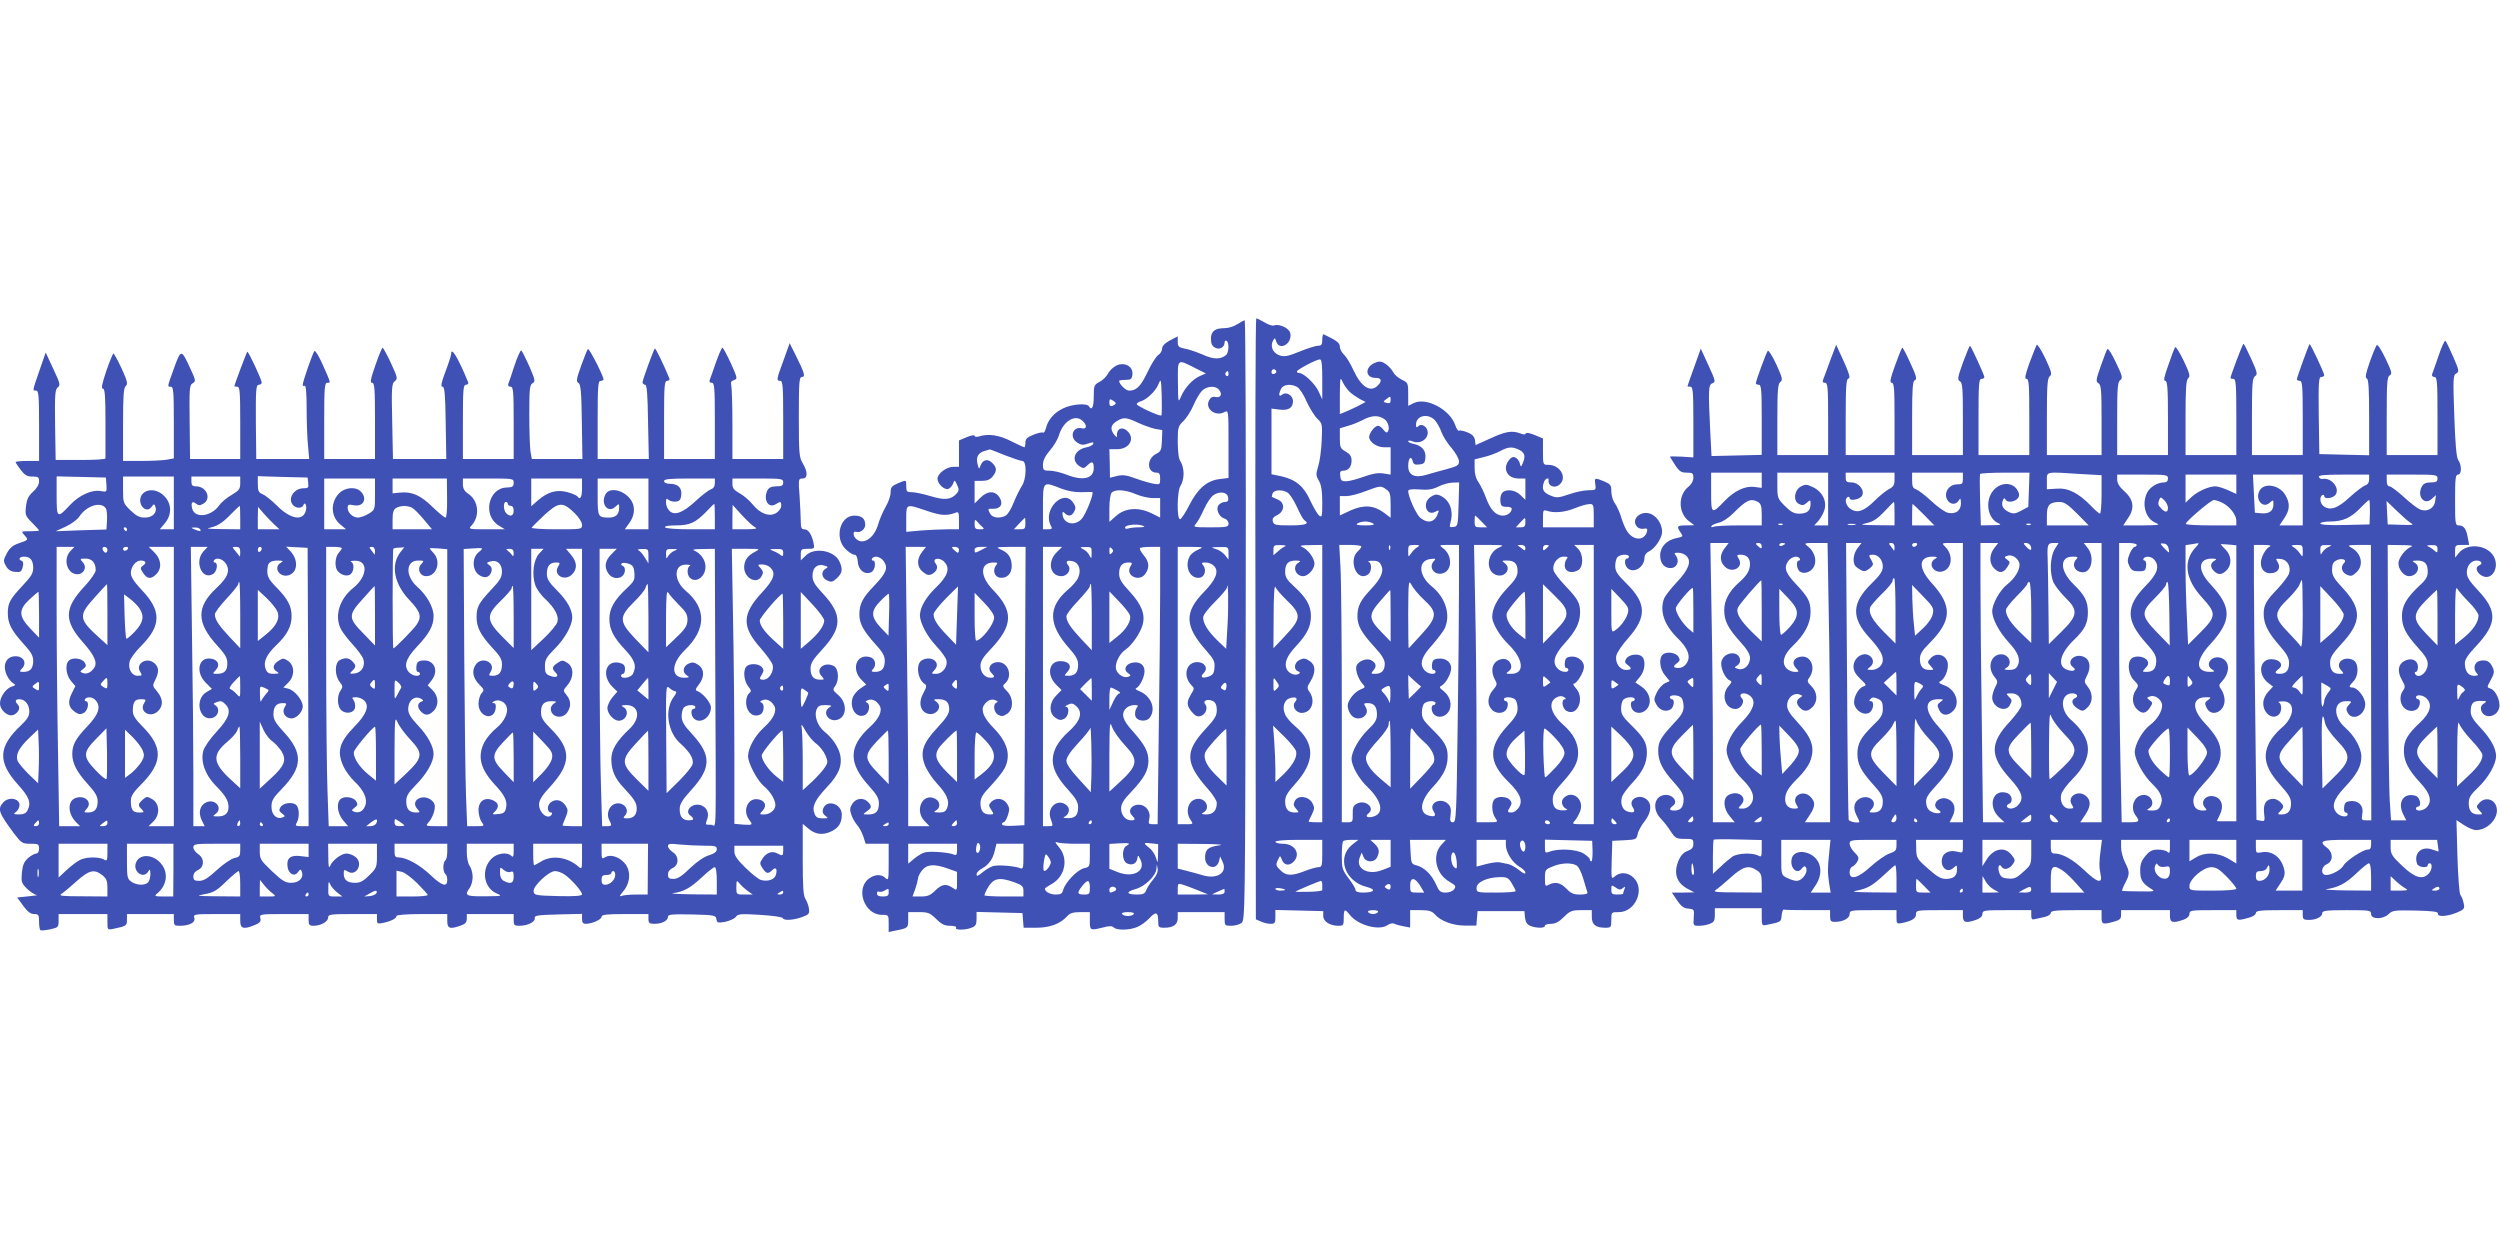
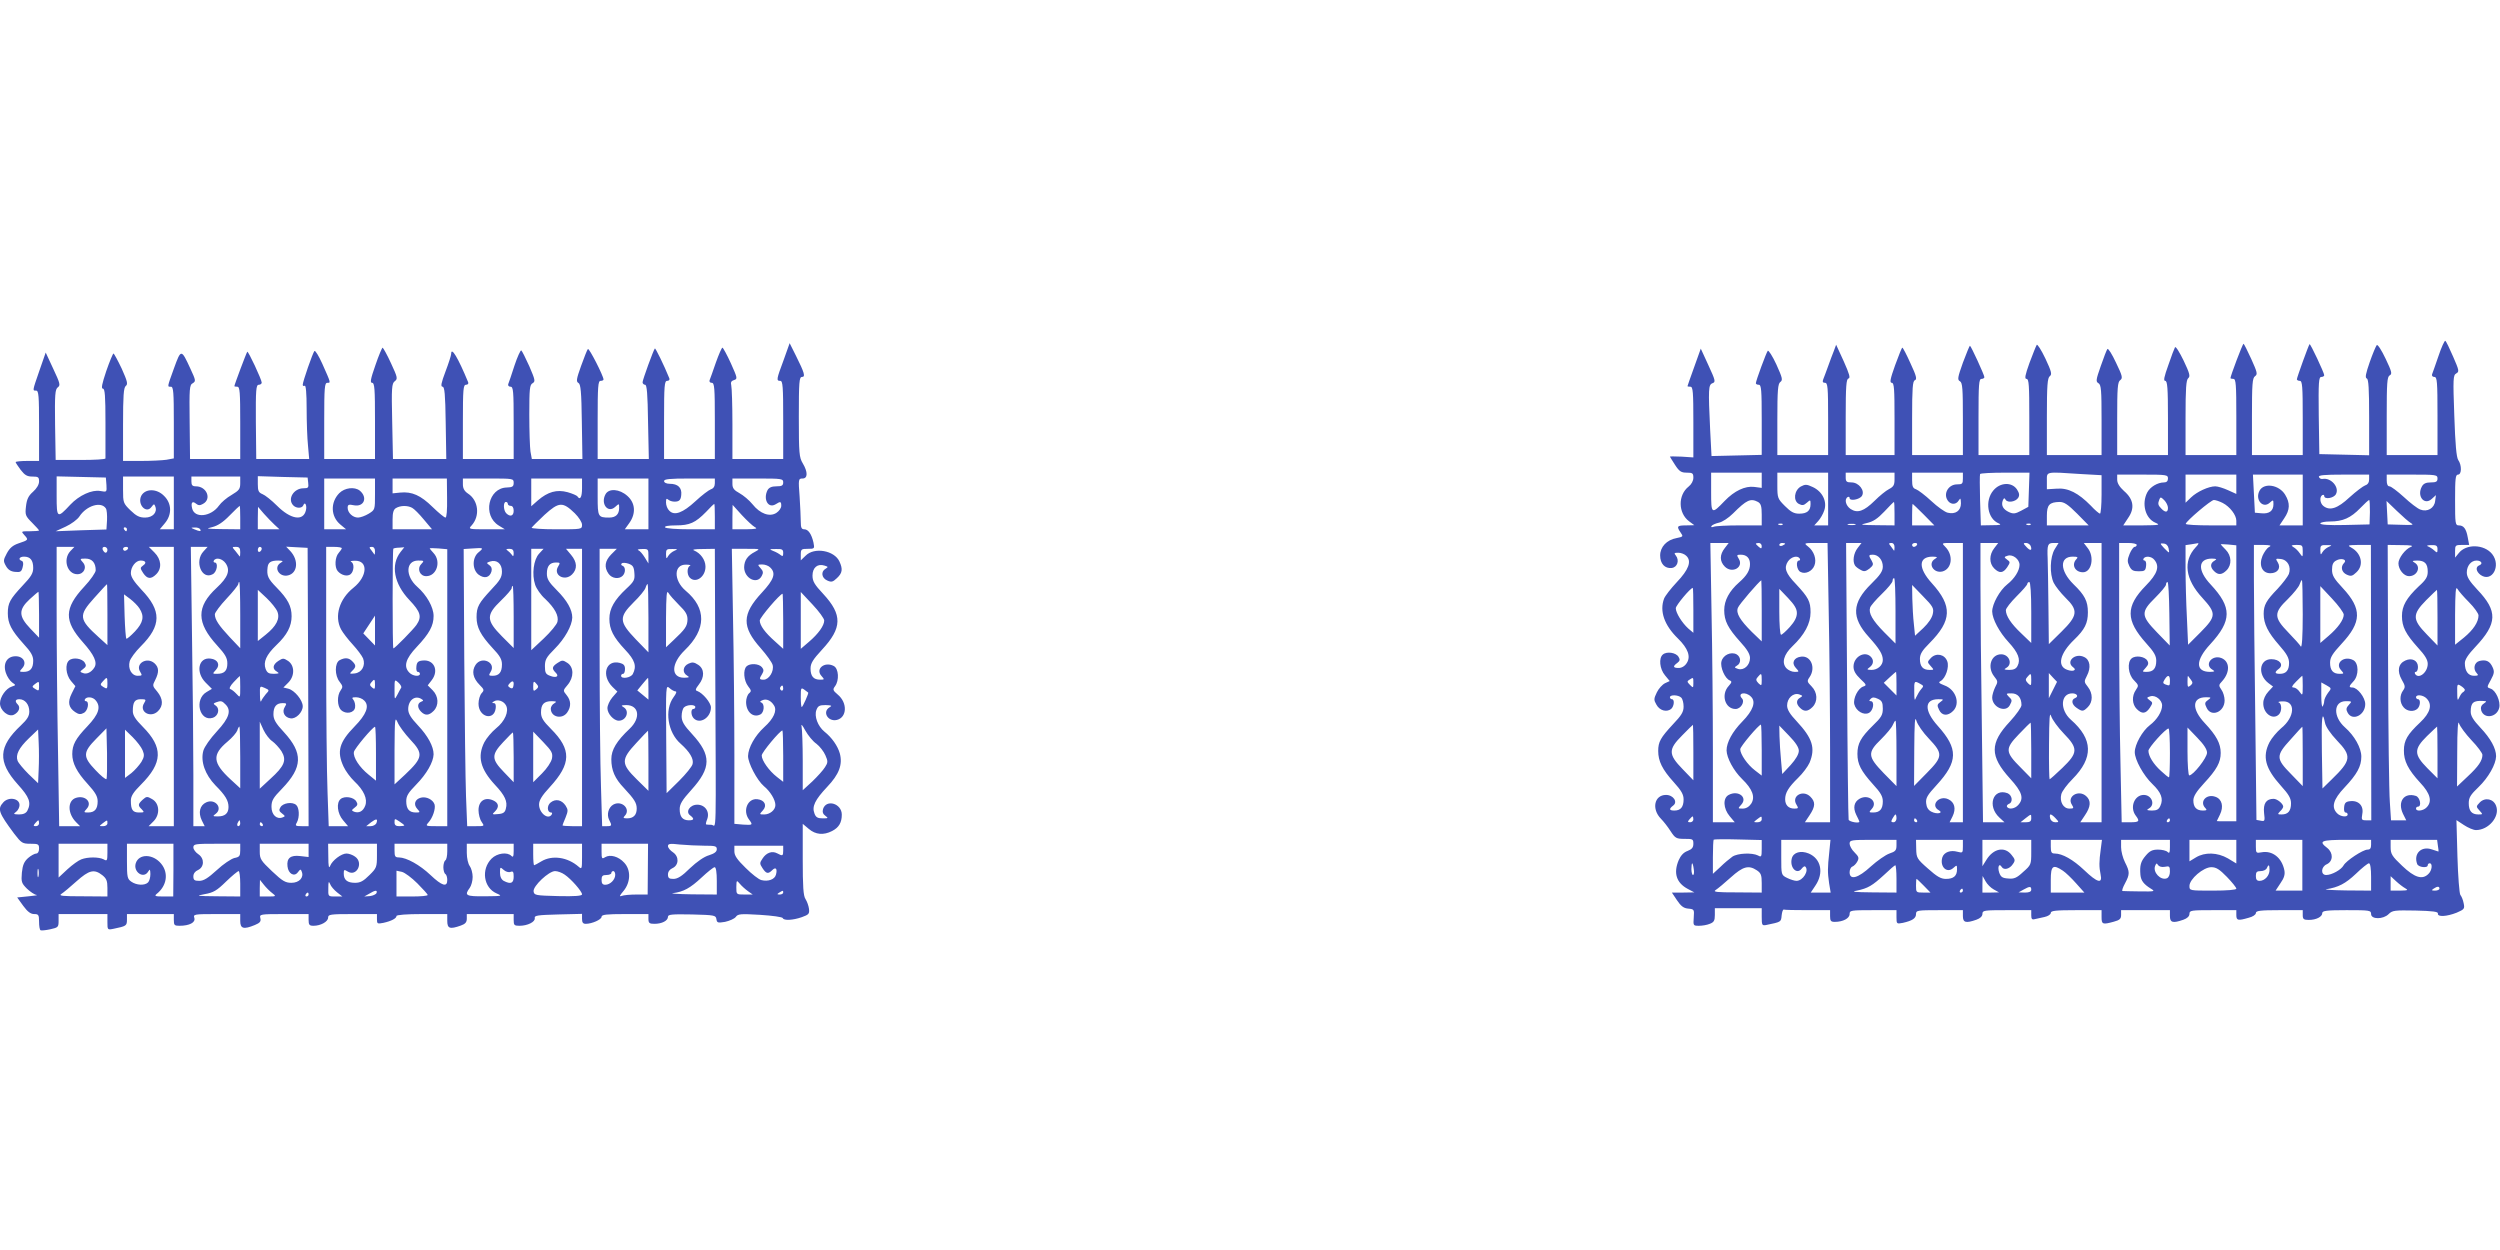
<svg xmlns="http://www.w3.org/2000/svg" version="1.0" width="1280pt" height="640pt" viewBox="0 0 1280 640" preserveAspectRatio="xMidYMid meet">
  <g transform="translate(0,640) scale(0.1,-0.1)" fill="#3f51b5" stroke="none">
-     <path d="M6428 3232 l2 -1539 26 -11 c14 -7 36 -12 49 -12 22 0 25 4 25 35 l0 36 122 -3 123 -3 0 -25 c0 -28 34 -50 78 -50 25 0 27 3 27 40 0 46 5 49 31 16 42 -54 152 -83 194 -52 12 8 26 11 35 6 8 -4 30 -10 48 -13 l32 -6 0 44 0 45 53 0 c43 0 58 -5 73 -21 30 -35 93 -58 156 -58 l57 0 3 37 3 37 120 0 120 0 3 -33 c3 -24 10 -35 28 -43 33 -12 74 -12 74 1 0 6 14 10 31 10 22 0 41 10 66 35 31 31 41 35 89 35 l54 0 0 -35 c0 -39 20 -55 69 -55 29 0 31 2 31 40 0 40 0 40 39 40 84 0 135 117 76 175 -28 29 -70 32 -97 8 -18 -16 -19 -14 -16 83 l3 99 62 3 c59 3 62 4 68 32 3 16 20 46 36 66 32 41 38 84 13 108 -36 36 -101 5 -75 -36 16 -25 9 -32 -23 -24 -29 7 -42 41 -31 77 4 12 27 43 50 68 56 60 77 103 77 158 0 51 -16 78 -83 143 -40 39 -49 54 -49 82 0 19 5 39 12 46 15 15 58 16 58 2 0 -5 -4 -10 -10 -10 -14 0 -13 -33 2 -48 20 -20 56 -14 74 13 23 35 8 83 -32 110 l-31 21 23 28 c27 31 32 87 10 105 -20 17 -67 10 -80 -12 -9 -14 -7 -21 7 -31 24 -18 21 -26 -8 -26 -33 0 -58 39 -49 75 4 15 30 54 59 86 97 109 96 179 -6 280 -49 48 -59 64 -59 92 0 18 5 38 12 45 15 15 58 16 58 2 0 -5 -4 -10 -10 -10 -14 0 -13 -33 2 -48 31 -31 88 3 88 54 0 13 10 25 25 32 29 14 65 68 65 99 0 36 -22 73 -52 89 -51 27 -111 -22 -77 -62 7 -9 23 -14 35 -11 16 3 20 0 17 -14 -13 -48 -68 -49 -101 -1 -10 15 -24 47 -31 72 -7 25 -22 57 -32 72 -11 14 -19 42 -19 62 0 32 -4 37 -36 51 -49 20 -51 20 -46 -15 4 -29 3 -30 -35 -30 -21 0 -67 -9 -100 -21 -56 -19 -64 -19 -97 -5 -36 15 -44 34 -30 70 6 16 25 23 23 9 -5 -33 33 -47 59 -21 36 36 -2 98 -60 98 -28 0 -28 0 -28 68 l0 67 -43 18 c-24 10 -43 13 -45 8 -2 -7 -12 -7 -28 0 -43 16 -76 10 -154 -26 l-75 -34 -3 25 c-3 18 -13 30 -38 40 -19 8 -39 12 -44 9 -4 -3 -13 10 -19 28 -27 80 -149 145 -213 113 l-28 -14 0 59 c0 57 -1 60 -33 75 -18 9 -37 25 -43 37 -5 11 -21 30 -36 41 -22 16 -34 18 -54 10 -57 -20 -57 -79 0 -79 29 1 34 -16 10 -39 -37 -38 -85 -7 -124 78 -15 33 -37 70 -49 80 -11 11 -21 29 -21 41 0 19 -15 31 -82 63 -5 2 -8 -10 -8 -27 0 -25 -4 -31 -21 -31 -11 0 -54 -13 -95 -30 -62 -25 -78 -28 -104 -19 -33 12 -48 46 -32 75 9 16 10 15 16 -4 17 -52 85 -10 72 43 -6 25 -56 48 -81 39 -8 -4 -31 3 -50 15 -20 12 -39 21 -43 21 -4 0 -6 -692 -4 -1538z m342 1226 l0 -103 -19 41 c-18 40 -76 94 -99 94 -7 0 -12 4 -12 8 0 9 100 62 118 62 9 0 12 -27 12 -102z m-236 43 c3 -5 -1 -11 -9 -15 -9 -3 -15 0 -15 9 0 16 16 20 24 6z m377 -108 c13 -12 37 -28 53 -37 l28 -14 -41 -22 c-23 -11 -53 -25 -66 -30 l-25 -10 0 98 c1 89 2 95 14 67 7 -16 24 -40 37 -52z m-270 26 c11 -6 34 -39 49 -75 16 -35 41 -75 55 -88 25 -24 26 -28 22 -113 -2 -48 -10 -107 -18 -131 -12 -39 -12 -47 4 -74 12 -21 17 -52 17 -110 0 -74 -1 -79 -17 -67 -9 8 -28 42 -44 75 -32 73 -75 109 -147 125 l-52 11 0 168 0 168 40 -5 c46 -6 70 8 70 43 0 30 -35 51 -56 33 -17 -14 -19 2 -4 32 12 21 50 25 81 8z m479 -68 c0 -14 -5 -18 -20 -14 -19 5 -20 6 -3 19 23 17 23 17 23 -5z m-32 -97 c21 -14 30 -53 15 -67 -3 -4 -12 2 -20 13 -8 11 -20 20 -28 20 -16 0 -45 -38 -45 -57 0 -25 39 -53 75 -53 l35 0 0 -70 0 -70 -38 6 c-26 4 -56 -1 -97 -16 -33 -12 -73 -23 -90 -24 -26 -1 -30 3 -33 27 -3 21 1 27 15 27 27 0 43 20 43 52 0 22 -8 33 -30 46 -27 15 -30 22 -30 68 l0 51 43 13 c23 6 58 21 77 31 43 23 79 24 108 3z m259 -6 c11 -13 27 -41 34 -62 8 -21 31 -58 52 -81 20 -24 37 -54 37 -67 0 -20 -8 -25 -63 -40 -34 -9 -81 -22 -104 -29 -60 -18 -93 -2 -93 45 0 40 15 56 23 25 4 -16 12 -20 34 -17 23 2 29 8 31 34 4 37 -18 62 -59 71 -16 3 -29 9 -29 14 0 5 12 4 26 -2 35 -13 74 11 74 46 0 29 -31 50 -48 33 -9 -9 -12 -7 -12 8 0 47 62 60 97 22z m427 -149 c32 -15 38 -32 24 -67 -10 -24 -12 -25 -16 -7 -4 19 -19 35 -34 35 -15 0 -38 -33 -38 -55 0 -33 26 -55 66 -55 l34 0 0 -55 0 -54 -25 24 c-27 28 -76 33 -94 11 -7 -8 -11 -27 -9 -43 2 -23 8 -28 31 -28 15 1 27 -4 27 -10 0 -18 -22 -35 -45 -35 -35 0 -63 28 -85 87 -11 31 -30 69 -40 84 -13 17 -20 43 -20 72 l0 45 48 12 c26 6 63 20 82 30 41 22 60 24 94 9z m-306 -281 c-3 -109 -4 -113 -26 -116 -20 -3 -22 -1 -15 25 16 60 -5 113 -52 135 -19 9 -29 7 -50 -6 -45 -30 -23 -102 24 -76 18 9 20 8 14 -7 -16 -47 -51 -56 -90 -25 -21 15 -63 109 -63 138 0 8 18 11 58 8 43 -4 67 0 97 15 22 11 55 20 73 20 l33 1 -3 -112z m-370 76 c19 -13 22 -24 22 -80 l0 -65 -33 25 c-51 39 -104 43 -171 13 l-56 -26 0 50 0 49 34 0 c18 0 62 11 97 25 77 29 79 29 107 9z m-507 -15 c11 -6 33 -39 49 -74 15 -34 33 -66 39 -69 28 -18 4 -26 -73 -26 -75 0 -84 2 -89 20 -4 14 2 23 21 32 40 19 42 64 5 80 -15 7 -29 13 -31 14 -1 0 0 9 4 18 7 18 46 21 75 5z m1569 -119 l0 -60 -130 0 -130 0 0 46 c0 43 1 45 23 38 36 -12 90 -7 143 15 27 11 59 20 72 20 20 1 22 -3 22 -59z m-575 -30 l29 -30 -32 0 c-29 0 -32 3 -32 30 0 17 1 30 3 30 2 0 16 -13 32 -30z m225 -5 c0 -20 -5 -25 -25 -25 l-24 0 22 24 c28 30 27 30 27 1z m-780 -5 c11 -7 -1 -10 -40 -10 -39 0 -51 3 -40 10 8 5 26 10 40 10 14 0 32 -5 40 -10z m-450 -117 c-8 -3 -25 -15 -37 -26 l-23 -20 0 26 c0 25 3 27 38 26 20 0 30 -3 22 -6z m190 -703 l0 -710 -35 0 c-19 0 -35 2 -35 3 0 2 7 19 17 37 14 30 14 36 2 59 -20 35 -73 41 -89 11 -9 -18 -8 -25 6 -41 16 -18 16 -19 -7 -19 -34 0 -49 18 -49 57 0 25 11 45 50 88 104 115 105 208 1 297 -22 18 -45 45 -51 60 -17 37 -5 76 26 84 31 8 41 -1 25 -20 -18 -21 3 -56 34 -56 50 0 72 61 40 107 -14 20 -14 25 5 55 28 46 26 84 -5 104 -21 14 -31 15 -50 6 -28 -13 -34 -49 -9 -59 11 -4 12 -8 4 -13 -18 -11 -49 0 -61 22 -16 30 -2 68 46 119 56 60 77 101 77 155 0 53 -24 95 -87 152 -36 33 -45 47 -45 74 0 42 15 58 55 58 25 -1 27 -2 13 -11 -33 -19 -15 -69 24 -69 25 0 58 36 58 64 0 28 -34 74 -64 86 -15 6 -3 9 42 9 l62 1 0 -710z m200 702 c0 -5 -9 -17 -20 -27 -38 -35 -17 -125 30 -125 9 0 21 5 28 12 16 16 15 55 0 61 -7 3 1 6 19 6 23 1 36 -5 43 -20 18 -32 3 -69 -51 -126 -54 -57 -69 -87 -69 -139 0 -47 21 -84 86 -155 39 -42 54 -67 54 -87 0 -35 -16 -52 -49 -52 -22 0 -23 1 -9 18 18 20 14 38 -12 52 -23 12 -67 -5 -75 -30 -7 -21 10 -68 32 -92 14 -16 14 -18 -9 -27 -32 -12 -68 -57 -68 -85 0 -12 7 -32 16 -44 31 -45 105 -8 76 38 -11 18 -10 20 11 20 32 0 47 -18 47 -58 0 -27 -9 -43 -46 -78 -46 -45 -84 -112 -84 -149 0 -37 38 -104 84 -147 69 -67 83 -129 33 -147 -32 -12 -52 -2 -31 14 37 27 -14 73 -57 51 -20 -10 -24 -19 -23 -54 1 -40 -1 -42 -28 -42 l-28 0 0 598 c0 328 -3 648 -7 710 l-6 112 56 0 c32 0 57 -4 57 -8z m147 -14 c-3 -8 -6 -5 -6 6 -1 11 2 17 5 13 3 -3 4 -12 1 -19z m141 11 c-10 -5 -24 -19 -33 -32 -15 -21 -15 -21 -15 11 0 30 2 32 33 32 26 -1 29 -2 15 -11z m212 -217 c0 -126 -3 -445 -7 -710 -6 -449 -7 -482 -24 -482 -14 0 -16 7 -12 38 4 28 0 43 -12 55 -36 37 -102 7 -76 -35 16 -25 9 -32 -23 -24 -53 13 -45 76 18 144 57 61 78 104 78 159 0 51 -16 78 -83 143 -40 39 -49 54 -49 82 0 19 5 39 12 46 15 15 58 16 58 2 0 -5 -4 -10 -10 -10 -14 0 -13 -33 2 -48 20 -20 56 -14 74 13 21 32 11 78 -24 106 -24 19 -25 21 -9 30 21 12 47 61 47 88 0 31 -28 52 -64 49 -25 -2 -32 -8 -34 -30 -2 -16 1 -28 7 -28 6 0 11 -4 11 -10 0 -16 -37 -12 -54 6 -30 30 -20 70 34 128 27 31 56 69 65 85 35 69 8 161 -66 220 -67 55 -70 132 -4 139 24 3 28 1 18 -9 -31 -31 -2 -76 42 -65 52 13 53 95 1 131 -19 14 -17 15 32 15 l52 0 0 -228z m204 214 c-59 -26 -70 -114 -18 -138 46 -21 87 30 48 59 -16 12 -15 13 12 13 38 0 54 -16 54 -55 0 -25 -12 -44 -54 -88 -50 -52 -76 -102 -76 -147 1 -32 39 -97 84 -140 77 -75 84 -150 14 -150 -29 0 -30 1 -14 13 13 9 16 20 12 35 -10 29 -42 37 -71 18 -28 -19 -32 -56 -11 -96 13 -22 12 -27 -10 -53 -28 -33 -31 -73 -7 -99 18 -21 53 -24 71 -6 15 15 16 48 2 48 -5 0 -10 5 -10 10 0 14 43 13 58 -2 7 -7 12 -27 12 -45 0 -26 -11 -46 -54 -92 -97 -106 -95 -184 6 -283 61 -59 77 -98 54 -133 -9 -14 -25 -25 -36 -25 -23 0 -24 4 -8 29 9 15 9 23 -1 35 -16 19 -62 21 -79 4 -17 -17 -15 -69 4 -96 15 -22 15 -22 -40 -22 l-56 0 0 403 c0 221 -3 540 -7 710 l-6 307 79 0 c75 -1 77 -1 48 -14z m136 -2 c0 -14 -3 -15 -17 -3 -10 7 -20 15 -22 16 -2 2 5 3 17 3 14 0 22 -6 22 -16z m120 12 c0 -2 -7 -9 -15 -16 -12 -10 -15 -10 -15 4 0 9 7 16 15 16 8 0 15 -2 15 -4z m230 -711 l0 -715 -57 0 c-54 0 -55 1 -40 18 9 10 22 33 28 50 21 61 -42 110 -85 66 -17 -17 -8 -47 16 -57 7 -3 -1 -6 -18 -6 -39 -1 -54 15 -54 56 0 25 11 45 50 87 61 68 80 104 80 151 0 52 -25 99 -76 144 -66 58 -80 117 -33 141 13 7 25 8 37 1 9 -6 11 -11 5 -11 -21 0 -15 -48 8 -60 56 -31 95 66 47 117 -12 13 -16 23 -10 23 16 0 52 60 52 86 0 30 -33 56 -67 52 -22 -2 -29 -9 -31 -30 -2 -16 1 -28 7 -28 6 0 11 -4 11 -10 0 -16 -37 -12 -54 6 -30 30 -20 70 35 130 58 64 79 107 79 159 0 48 -12 69 -75 135 -29 30 -56 65 -60 78 -10 33 19 72 51 72 22 0 24 -2 14 -14 -6 -8 -10 -25 -8 -38 4 -27 36 -35 67 -18 29 15 29 82 1 110 l-20 20 50 0 50 0 0 -715z m-869 434 c70 -64 68 -89 -13 -177 -34 -37 -63 -69 -65 -71 -2 -2 -3 76 -3 175 1 170 2 177 17 149 8 -16 37 -51 64 -76z m-706 1 c81 -78 80 -95 -11 -192 l-54 -57 1 167 c0 100 4 159 9 147 4 -11 29 -40 55 -65z m1435 -71 c0 -24 -13 -44 -60 -92 l-60 -62 0 152 0 152 60 -59 c48 -47 60 -66 60 -91z m-900 -11 l0 -133 -50 52 c-64 66 -64 86 -2 157 26 30 48 55 50 55 1 1 2 -59 2 -131z m1215 15 c-7 -30 -36 -70 -65 -90 -20 -14 -20 -11 -20 99 l0 113 46 -48 c38 -40 45 -52 39 -74z m-525 -14 l0 -122 -32 25 c-44 34 -71 82 -63 109 6 19 81 109 91 109 2 0 4 -55 4 -121z m-534 -364 c1 0 -13 -14 -31 -32 l-32 -31 -2 61 -1 61 32 -30 c18 -16 33 -29 34 -29z m662 21 c-2 -1 -11 -8 -20 -15 -16 -12 -18 -10 -18 19 0 32 0 33 20 15 11 -10 19 -19 18 -19z m-1402 -34 c-15 -15 -16 -13 -16 23 0 39 0 39 16 16 15 -21 15 -24 0 -39z m1751 23 c1 0 -7 -6 -17 -13 -18 -11 -20 -9 -20 14 0 24 2 25 18 13 9 -7 18 -14 19 -14z m-1168 -57 c-1 -29 -3 -44 -6 -33 -3 11 -14 30 -25 42 -19 20 -19 21 -1 32 30 17 33 13 32 -41z m1 -299 l0 -170 -51 43 c-58 49 -83 90 -73 120 3 11 30 47 60 79 30 32 54 68 54 79 0 11 2 20 5 20 3 0 5 -77 5 -171z m-484 15 c7 -29 -15 -70 -65 -119 l-41 -39 0 65 c0 36 -3 102 -6 145 l-6 79 56 -55 c31 -30 59 -65 62 -76z m656 47 c39 -34 59 -76 49 -104 -4 -9 -32 -44 -64 -76 l-57 -59 0 161 c0 157 1 161 18 136 9 -14 33 -40 54 -58z m1066 -40 c14 -39 -1 -66 -71 -130 l-37 -35 0 142 0 142 50 -47 c27 -25 53 -58 58 -72z m-394 59 c30 -32 46 -58 46 -75 0 -17 -16 -43 -46 -75 -26 -28 -49 -50 -53 -50 -3 0 -7 56 -9 125 -2 72 1 125 6 125 5 0 30 -22 56 -50z m-159 -188 c-9 -10 -83 69 -90 95 -7 30 13 66 59 105 l31 27 3 -111 c1 -61 0 -113 -3 -116z m465 -237 c10 -12 10 -15 -4 -15 -9 0 -16 7 -16 15 0 8 2 15 4 15 2 0 9 -7 16 -15z m-335 -5 c3 -5 -1 -10 -9 -10 -9 0 -16 5 -16 10 0 6 4 10 9 10 6 0 13 -4 16 -10z m-1165 -160 c0 -63 -2 -70 -20 -70 -10 0 -42 -9 -70 -20 -67 -26 -96 -25 -125 5 -22 21 -24 27 -13 50 12 26 12 26 20 6 11 -30 35 -36 58 -16 43 39 12 95 -52 95 -21 0 -38 5 -38 10 0 6 47 10 120 10 l120 0 0 -70z m153 45 c-80 -64 -38 -188 74 -216 51 -13 41 -29 -19 -29 -25 0 -38 5 -38 14 0 7 -16 34 -35 59 -32 42 -35 51 -35 115 0 38 3 72 7 75 3 4 22 7 42 7 l36 0 -32 -25z m197 -44 l0 -69 -44 -17 c-73 -28 -137 8 -114 65 l10 25 9 -22 c11 -29 54 -31 69 -4 15 30 12 48 -12 71 l-22 20 52 0 52 0 0 -69z m261 45 c-51 -54 -30 -152 41 -191 31 -18 34 -23 23 -38 -7 -10 -25 -17 -43 -17 -27 0 -34 6 -50 43 -23 50 -59 85 -98 96 -28 7 -29 10 -32 69 l-3 62 92 0 92 0 -22 -24z m329 -3 c0 -37 34 -90 70 -111 16 -9 30 -23 30 -30 0 -9 -11 -4 -31 12 -17 14 -43 29 -57 32 -15 3 -35 7 -45 9 -10 2 -41 -2 -68 -9 l-49 -13 0 68 0 69 75 0 75 0 0 -27z m100 -9 c0 -13 -4 -24 -9 -24 -13 0 -24 37 -16 50 10 16 25 1 25 -26z m344 -22 c0 -28 -2 -52 -6 -52 -5 0 -8 5 -8 10 0 6 -15 19 -32 30 -36 22 -127 27 -172 10 -25 -9 -26 -8 -26 26 l0 35 121 -3 121 -3 2 -53z m-695 -66 c1 -24 -1 -27 -14 -16 -15 13 -21 61 -8 74 10 9 21 -21 22 -58z m611 -6 c12 -6 26 -34 36 -68 9 -31 19 -63 21 -69 4 -9 -7 -13 -37 -13 -34 0 -47 6 -70 30 -29 31 -58 37 -91 20 -17 -10 -19 -7 -19 34 0 41 2 45 38 59 43 19 95 21 122 7z m-330 -92 c11 -18 20 -36 20 -40 0 -5 -45 -8 -100 -8 -98 0 -100 0 -100 24 0 29 53 54 118 55 37 1 45 -3 62 -31z m-467 -16 l19 -32 -36 0 c-35 0 -36 1 -36 36 0 45 25 44 53 -4z m-503 8 c0 -11 0 -23 0 -27 0 -5 -32 -8 -70 -9 -39 -1 -69 0 -68 1 6 5 123 54 131 55 4 0 7 -9 7 -20z m348 -20 c-2 -6 -8 -6 -18 0 -13 9 -13 11 0 20 15 10 25 0 18 -20z m1191 3 c12 10 14 9 8 -6 -4 -10 -7 -21 -7 -23 0 -2 -13 -4 -30 -4 -26 0 -30 4 -30 26 0 24 1 24 22 10 17 -12 25 -13 37 -3z m-1729 -9 c0 -2 -11 -4 -25 -4 -14 0 -25 4 -25 9 0 4 11 6 25 3 14 -2 25 -6 25 -8z m475 -114 c-3 -5 -15 -10 -25 -10 -10 0 -22 5 -25 10 -4 6 7 10 25 10 18 0 29 -4 25 -10z" />
-     <path d="M6335 4740 c-16 -11 -45 -20 -63 -20 -52 0 -72 -16 -72 -55 0 -24 6 -37 21 -45 23 -13 49 2 49 27 0 8 5 11 10 8 14 -9 12 -61 -3 -73 -28 -23 -63 -23 -118 2 -31 13 -73 28 -93 31 -31 6 -36 11 -36 35 l0 28 -40 -21 c-26 -14 -40 -29 -40 -42 0 -11 -9 -26 -19 -32 -11 -7 -36 -46 -55 -87 -36 -75 -57 -96 -95 -96 -17 0 -51 33 -51 50 0 3 15 5 33 5 27 0 32 4 35 27 5 40 -37 65 -79 48 -16 -7 -37 -26 -45 -41 -8 -16 -28 -36 -44 -44 -28 -15 -30 -19 -30 -75 0 -55 -10 -75 -25 -50 -11 17 -87 11 -132 -11 -46 -22 -78 -59 -88 -102 -4 -15 -11 -25 -15 -22 -5 3 -27 -2 -49 -11 -32 -13 -41 -21 -41 -40 0 -13 -2 -24 -5 -24 -3 0 -34 14 -68 31 -61 32 -118 40 -166 24 -12 -3 -21 -2 -21 4 0 5 -18 2 -40 -7 l-40 -17 0 -67 0 -68 -29 0 c-35 0 -81 -35 -81 -61 0 -26 36 -60 56 -52 8 3 19 15 24 27 7 20 8 20 20 -6 11 -24 11 -31 -4 -47 -28 -30 -61 -33 -132 -11 -37 11 -79 20 -95 20 -26 0 -29 4 -29 30 0 35 2 34 -44 15 -30 -13 -36 -20 -36 -46 0 -17 -11 -50 -25 -73 -14 -24 -32 -66 -40 -94 -21 -70 -78 -105 -113 -70 -16 16 -15 41 1 35 21 -7 47 13 47 36 0 32 -18 47 -56 47 -73 0 -103 -113 -45 -171 16 -16 36 -29 45 -29 10 0 16 -12 18 -37 3 -43 38 -69 70 -52 19 10 25 59 7 59 -5 0 -7 5 -4 10 11 18 44 10 61 -15 22 -34 11 -60 -51 -125 -58 -60 -75 -92 -75 -146 0 -46 20 -83 80 -150 39 -42 50 -62 50 -87 0 -39 -15 -57 -49 -57 -19 0 -22 3 -13 12 22 22 14 57 -15 64 -69 18 -97 -64 -40 -119 l22 -22 -30 -20 c-16 -11 -34 -32 -39 -46 -19 -56 21 -112 64 -89 22 12 27 56 8 63 -9 3 -7 7 6 12 20 9 44 -2 59 -27 17 -26 -2 -68 -50 -111 -109 -100 -110 -184 -4 -301 40 -44 51 -64 51 -89 0 -41 -15 -57 -54 -57 -30 0 -30 0 -8 16 26 18 27 27 6 48 -23 24 -61 20 -80 -9 -13 -20 -14 -31 -5 -57 6 -18 20 -41 30 -53 10 -11 24 -37 31 -57 l12 -38 59 0 59 0 0 -96 c0 -87 -1 -94 -16 -80 -21 22 -56 20 -87 -4 -68 -54 -20 -184 68 -184 35 0 35 -1 35 -44 l0 -44 33 7 c66 13 67 14 67 56 l0 39 54 0 c48 0 58 -4 89 -35 27 -27 43 -35 72 -35 21 0 34 -4 30 -10 -8 -13 46 -13 79 0 21 8 26 16 26 45 l0 36 118 -3 117 -3 3 -37 3 -38 65 0 c69 0 123 20 158 59 14 16 31 21 68 21 l48 0 0 -45 c0 -49 1 -50 66 -34 34 9 48 9 57 0 15 -15 81 -14 120 3 18 7 45 27 61 44 34 37 46 33 46 -14 0 -31 2 -34 31 -34 46 0 69 16 69 50 l0 30 120 0 120 0 0 -35 c0 -33 2 -35 33 -35 18 0 42 6 53 14 19 14 19 43 22 1550 2 845 -1 1536 -5 1536 -4 0 -21 -9 -38 -20z m-211 -227 l50 -25 -30 -13 c-37 -16 -78 -60 -97 -105 -15 -34 -15 -32 -16 73 -1 124 -6 120 93 70z m166 -29 c0 -8 -5 -12 -10 -9 -6 4 -8 11 -5 16 9 14 15 11 15 -7z m-344 -211 c-6 -7 -126 48 -126 58 0 4 9 11 20 14 33 10 76 52 91 87 13 32 14 29 17 -61 1 -51 1 -96 -2 -98z m292 135 c22 -22 15 -46 -12 -41 -17 4 -27 -1 -35 -16 -24 -43 32 -86 78 -61 21 11 21 10 21 -163 l0 -174 -46 -6 c-63 -7 -111 -48 -154 -132 -19 -38 -41 -71 -47 -73 -19 -6 -17 147 2 172 8 11 15 38 15 61 0 23 -7 50 -15 61 -10 13 -14 45 -15 100 0 76 2 82 29 108 16 16 39 51 51 80 12 28 31 61 43 74 22 24 66 29 85 10z m-531 -80 c-20 -13 -27 -9 -27 12 0 18 3 19 20 8 14 -9 16 -14 7 -20z m-163 -84 c23 -22 20 -43 -4 -37 -47 12 -67 -45 -25 -73 20 -13 31 -14 56 -5 23 8 30 8 26 -2 -2 -6 -19 -15 -37 -18 -59 -12 -78 -66 -33 -96 19 -13 24 -12 41 5 23 23 32 19 32 -14 0 -55 -54 -68 -140 -34 -28 11 -66 20 -85 20 -32 0 -35 2 -35 31 0 21 11 44 35 72 20 23 41 58 47 79 22 73 85 110 122 72z m284 -9 c28 -13 68 -27 87 -31 l36 -6 -2 -54 c-2 -48 -6 -56 -28 -67 -51 -24 -50 -97 0 -97 15 0 19 -7 19 -31 0 -30 -2 -31 -32 -26 -18 3 -60 15 -93 27 -48 18 -67 20 -96 13 l-36 -9 -1 73 -2 73 39 0 c64 0 95 55 52 94 -28 25 -57 9 -52 -29 1 -5 -6 -1 -14 9 -24 31 -18 53 20 74 29 16 44 15 103 -13z m-685 -165 c42 -16 82 -30 91 -30 24 0 22 -93 -2 -128 -10 -15 -29 -53 -42 -85 -12 -32 -31 -62 -41 -67 -29 -16 -67 -12 -79 9 -14 27 -14 27 16 26 38 0 52 26 31 59 -23 35 -61 34 -98 -3 l-29 -29 0 58 0 58 37 0 c26 0 42 6 55 22 23 29 23 45 -2 70 -23 23 -48 17 -60 -14 -7 -20 -8 -19 -15 8 -9 35 3 58 36 67 13 4 25 7 26 8 1 1 35 -12 76 -29z m289 -171 c31 -12 72 -20 102 -19 28 1 54 1 58 1 12 -2 -32 -114 -54 -138 -38 -41 -98 -23 -98 28 0 10 3 10 12 1 18 -18 36 -15 48 9 9 16 8 26 -5 45 -49 75 -158 -35 -115 -117 9 -16 7 -19 -15 -19 l-25 0 0 115 c0 132 -1 131 92 94z m383 -29 c26 -11 64 -20 86 -20 l39 0 0 -50 0 -50 -38 19 c-70 36 -139 32 -187 -10 l-35 -31 0 69 c0 40 5 74 12 81 18 18 70 15 123 -8z m473 -17 c3 -17 -2 -23 -16 -23 -11 0 -25 -7 -32 -15 -17 -20 0 -61 29 -70 12 -3 21 -15 21 -26 0 -17 -8 -19 -92 -19 -87 0 -90 1 -75 18 9 10 27 43 41 74 14 31 35 63 48 72 32 23 72 17 76 -11z m-1541 -69 c71 -24 100 -26 146 -9 15 6 17 1 17 -39 l0 -46 -58 0 c-33 0 -93 -3 -135 -6 l-77 -7 0 67 c0 78 -2 77 107 40z m503 -64 c0 -27 -3 -30 -29 -30 l-30 0 27 29 c15 16 28 29 30 30 1 0 2 -12 2 -29z m-221 -17 c12 -11 10 -13 -12 -13 -23 0 -27 4 -27 27 0 23 2 25 13 13 6 -8 18 -21 26 -27z m830 1 c2 -2 -12 -4 -32 -4 -19 0 -42 -3 -51 -6 -9 -3 -16 -1 -16 4 0 18 80 22 99 6z m-1138 -130 c-29 -37 -27 -78 5 -103 20 -16 30 -18 46 -10 25 13 33 36 19 53 -22 26 17 36 43 10 32 -32 20 -72 -39 -129 -55 -53 -85 -105 -85 -147 1 -38 36 -105 83 -155 25 -27 48 -58 52 -71 10 -33 -18 -72 -52 -72 -26 0 -26 0 -7 21 33 37 -17 75 -65 49 -34 -18 -24 -100 15 -123 9 -5 8 -16 -8 -45 -25 -44 -19 -85 12 -102 44 -24 93 28 54 57 -16 12 -15 13 12 13 38 0 54 -16 54 -52 0 -21 -16 -46 -59 -92 -77 -82 -91 -126 -66 -193 10 -26 38 -68 61 -93 52 -56 67 -91 54 -125 -8 -20 -16 -25 -42 -25 -27 1 -30 2 -15 11 25 15 21 48 -8 61 -63 29 -104 -64 -50 -117 l24 -25 -54 0 -55 0 0 228 c0 125 -3 446 -7 715 l-6 487 52 0 52 0 -20 -26z m189 11 c0 -8 -3 -15 -6 -15 -3 0 -12 7 -20 15 -14 13 -13 15 5 15 12 0 21 -6 21 -15z m116 0 c-35 -18 -36 -18 -36 0 0 10 10 15 33 15 l32 0 -29 -15z m222 -697 l-3 -713 -57 -3 c-36 -2 -58 1 -58 8 0 5 4 10 9 10 5 0 15 16 21 35 10 30 9 40 -4 60 -19 29 -57 33 -81 9 -14 -15 -14 -18 0 -40 15 -23 14 -24 -8 -24 -32 0 -47 18 -47 58 0 27 11 45 54 90 29 31 61 71 70 89 33 66 15 132 -57 206 -49 49 -66 90 -50 115 15 25 39 36 59 27 13 -5 15 -9 7 -12 -21 -8 -15 -51 8 -63 16 -9 26 -8 45 5 34 22 34 83 -1 117 -21 21 -23 27 -11 37 43 36 20 111 -34 111 -37 0 -57 -31 -35 -54 20 -20 19 -26 -4 -26 -29 0 -51 27 -51 61 0 23 13 45 54 87 113 120 116 193 10 302 -69 71 -67 140 3 140 21 0 23 -2 13 -14 -20 -25 -8 -61 21 -64 34 -4 59 21 59 59 0 42 -16 68 -53 84 -31 14 -29 14 46 15 l78 0 -3 -712z m161 683 c-48 -49 -33 -121 26 -121 31 0 52 35 34 56 -16 19 -6 28 25 20 31 -8 43 -47 26 -84 -6 -15 -29 -42 -51 -60 -105 -90 -103 -180 6 -302 34 -38 45 -59 45 -83 0 -39 -15 -57 -49 -57 -24 0 -24 0 -5 21 25 28 8 54 -37 54 -60 0 -72 -71 -20 -122 l26 -26 -27 -28 c-37 -37 -39 -91 -4 -114 19 -13 29 -14 45 -5 23 12 29 60 9 61 -7 0 -3 5 10 11 18 9 26 7 42 -7 37 -33 22 -78 -43 -135 -21 -18 -47 -50 -58 -71 -37 -73 -21 -134 60 -223 40 -44 51 -64 51 -89 0 -41 -15 -57 -54 -56 -17 0 -25 3 -18 6 24 10 33 40 16 57 -43 43 -106 -5 -85 -65 14 -41 15 -39 -14 -39 l-25 0 0 715 0 715 49 0 49 0 -29 -29z m180 -3 c0 -30 -1 -31 -11 -12 -5 12 -20 27 -32 32 -19 10 -18 11 12 11 30 1 32 -1 31 -31z m103 0 c-9 -9 -12 -7 -12 12 0 19 3 21 12 12 9 -9 9 -15 0 -24z m248 -190 c0 -123 -3 -442 -7 -710 l-6 -488 -25 0 c-21 0 -23 3 -18 26 10 38 -17 74 -54 74 -37 0 -57 -31 -35 -54 20 -20 19 -26 -4 -26 -29 0 -51 27 -51 61 0 23 13 45 54 87 64 68 86 108 86 157 0 47 -20 83 -80 151 -53 57 -62 90 -34 118 8 9 27 16 41 16 21 0 23 -2 13 -14 -6 -8 -10 -25 -8 -38 4 -30 56 -38 75 -12 33 45 7 111 -55 136 -16 6 -22 12 -14 15 17 7 42 57 42 86 0 32 -22 49 -56 45 -38 -4 -55 -35 -30 -53 17 -13 17 -15 3 -20 -22 -9 -56 12 -63 39 -7 29 18 80 50 101 31 21 74 83 86 125 15 53 -4 104 -66 171 -43 46 -54 66 -54 92 0 39 15 57 47 57 21 0 22 -2 11 -20 -29 -46 45 -83 76 -38 23 32 20 62 -9 96 -13 16 -22 32 -18 36 3 3 28 6 55 6 l48 0 0 -222z m193 207 c-17 -7 -36 -22 -42 -34 -28 -52 2 -116 51 -109 26 3 37 40 18 64 -10 12 -8 14 13 14 14 0 33 -7 42 -17 28 -27 11 -71 -50 -133 -103 -105 -100 -176 11 -301 38 -43 45 -56 42 -87 -2 -30 -8 -38 -30 -46 -34 -12 -46 -2 -24 19 23 24 4 55 -34 55 -57 0 -75 -70 -31 -117 17 -17 17 -19 -1 -48 -24 -40 -23 -58 5 -91 17 -20 29 -25 45 -20 25 8 38 42 23 60 -16 19 14 30 40 16 13 -8 19 -21 19 -46 0 -28 -10 -46 -59 -98 -106 -114 -103 -174 14 -306 25 -28 45 -60 45 -71 0 -38 -19 -59 -53 -59 -27 1 -29 2 -14 11 33 19 14 69 -27 69 -49 0 -72 -62 -40 -108 15 -22 14 -22 -25 -22 l-41 0 0 710 0 710 68 0 c66 -1 66 -1 35 -15z m157 -17 l0 -33 -18 23 c-10 12 -31 27 -47 31 -28 9 -26 9 18 10 47 1 47 1 47 -31z m-700 -327 l0 -170 -54 57 c-56 60 -76 90 -76 117 0 9 27 45 60 79 33 35 60 68 60 74 0 7 2 12 5 12 3 0 5 -76 5 -169z m-690 6 l-5 -148 -46 48 c-50 51 -69 82 -69 108 0 10 28 45 62 80 35 35 63 63 63 62 0 -1 -2 -69 -5 -150z m1385 -46 l-7 -123 -45 43 c-49 48 -73 87 -73 118 0 11 26 46 60 79 33 33 61 66 62 73 6 53 9 -89 3 -190z m-500 49 c9 -27 -18 -73 -65 -110 l-40 -32 0 132 0 132 49 -51 c28 -29 53 -60 56 -71z m-1233 3 l-3 -108 -40 42 c-51 55 -51 85 -2 135 20 21 40 38 43 38 3 0 4 -48 2 -107z m538 -15 c0 -34 -65 -117 -92 -118 -5 0 -8 55 -8 123 l0 122 50 -52 c31 -32 50 -60 50 -75z m500 -367 l0 -59 -30 30 -30 30 27 28 c16 15 29 28 31 29 1 0 2 -26 2 -58z m-690 23 c0 -22 -2 -25 -15 -14 -12 10 -13 16 -4 26 16 20 19 18 19 -12z m1378 -19 c-2 -10 -7 -12 -17 -5 -13 7 -13 11 -1 25 15 18 24 8 18 -20z m-1728 4 c0 -18 -2 -20 -15 -9 -13 11 -13 15 -3 21 18 12 18 12 18 -12z m1170 -14 c14 -8 19 -14 12 -15 -7 0 -22 -19 -32 -42 l-20 -43 0 58 c0 31 3 57 8 57 4 -1 18 -7 32 -15z m39 -280 c72 -76 68 -104 -31 -194 l-48 -44 0 184 c1 167 2 181 14 146 8 -21 37 -62 65 -92z m-171 -158 l-3 -83 -62 68 c-42 46 -63 76 -63 93 0 17 20 47 60 90 33 35 61 70 62 77 4 26 9 -164 6 -245z m692 97 l0 -146 -44 43 c-57 54 -77 94 -65 127 7 19 84 105 107 120 1 1 2 -64 2 -144z m-1730 -1 l0 -138 -55 57 c-71 73 -72 92 -4 164 29 30 53 54 55 54 2 0 4 -62 4 -137z m350 5 l0 -132 -49 48 c-58 57 -69 87 -45 125 14 21 82 89 92 91 1 0 2 -59 2 -132z m149 77 c60 -65 53 -110 -25 -170 l-34 -26 0 120 c0 67 4 121 9 121 5 0 27 -20 50 -45z m-149 -420 c0 -8 -7 -15 -16 -15 -14 0 -14 3 -4 15 7 8 14 15 16 15 2 0 4 -7 4 -15z m690 5 c0 -5 -5 -10 -11 -10 -5 0 -7 5 -4 10 3 6 8 10 11 10 2 0 4 -4 4 -10z m-1040 -10 c0 -5 -8 -10 -17 -10 -15 0 -16 2 -3 10 19 12 20 12 20 0z m468 -126 c-6 -32 -25 -26 -20 6 3 21 8 28 14 22 6 -6 8 -18 6 -28z m488 26 l74 0 0 -59 c0 -58 -1 -60 -29 -66 -34 -7 -97 -73 -107 -110 -5 -20 -12 -25 -38 -25 -29 0 -56 14 -56 30 0 3 15 13 33 23 70 38 89 129 40 188 -21 25 -24 31 -10 26 10 -4 52 -7 93 -7z m261 -11 c-24 -14 -23 -75 2 -89 26 -13 49 -3 54 23 3 21 4 21 16 -4 29 -59 -37 -96 -117 -64 l-42 17 0 64 0 63 48 3 c54 3 64 0 39 -13z m162 -43 c-1 -48 -1 -49 -10 -19 -5 17 -20 41 -34 51 -33 26 -32 29 10 24 l35 -4 -1 -52z m-1029 23 c0 -26 -3 -30 -17 -24 -27 11 -119 18 -147 11 -13 -3 -38 -18 -55 -32 l-31 -26 0 51 0 51 125 0 125 0 0 -31z m340 -35 c0 -59 -2 -65 -17 -59 -28 11 -109 18 -137 11 -13 -3 -38 -18 -55 -32 -24 -20 -31 -22 -31 -10 0 8 13 22 29 30 33 18 56 49 65 94 l8 32 69 0 69 0 0 -66z m997 57 c-52 -8 -67 -21 -67 -62 0 -52 58 -67 71 -19 l6 25 13 -28 c26 -55 -28 -91 -103 -68 -23 7 -61 17 -84 23 l-43 11 0 64 0 63 128 -1 c89 -1 113 -4 79 -8z m-857 -86 c0 -17 -27 -51 -35 -43 -4 4 -4 26 0 49 7 40 9 41 21 24 8 -10 14 -24 14 -30z m-527 -32 l47 -17 0 -49 c0 -48 0 -48 -22 -33 -33 23 -56 20 -90 -14 -24 -24 -38 -30 -73 -30 l-43 0 14 38 c7 20 13 44 14 53 0 9 9 28 21 43 25 31 62 34 132 9z m1052 -55 c-15 -18 -31 -42 -36 -55 -7 -19 -16 -23 -48 -23 -55 0 -58 14 -7 28 48 13 105 68 107 105 l2 22 4 -23 c3 -14 -5 -34 -22 -54z m-712 -15 c41 -15 47 -21 47 -45 l0 -28 -100 0 c-55 0 -100 3 -100 6 0 3 5 15 11 27 32 61 60 69 142 40z m387 -28 c0 -32 -2 -35 -30 -35 -35 0 -37 8 -9 44 28 35 39 33 39 -9z m555 -14 l50 -20 -77 -1 -78 0 0 29 c0 28 2 29 28 21 15 -5 50 -18 77 -29z m-421 10 c3 -5 -1 -12 -10 -15 -22 -9 -24 -8 -24 9 0 16 25 21 34 6z m-1164 -21 c0 -16 -7 -20 -30 -20 -21 0 -30 5 -30 16 0 8 4 12 10 9 5 -3 18 -1 27 4 24 14 23 14 23 -9z m1720 5 c0 -10 -10 -15 -32 -15 l-33 1 30 14 c17 7 31 14 33 14 1 1 2 -6 2 -14z m-465 -115 c-3 -5 -17 -10 -30 -10 -13 0 -27 5 -30 10 -4 6 8 10 30 10 22 0 34 -4 30 -10z" />
    <path d="M12485 4577 c-16 -45 -30 -88 -33 -94 -2 -7 3 -13 12 -13 14 0 16 -23 16 -200 l0 -200 -130 0 -130 0 0 200 c0 169 2 200 15 208 14 7 11 19 -21 86 -20 42 -40 74 -45 69 -4 -4 -21 -44 -36 -87 -20 -58 -25 -80 -15 -84 9 -3 12 -52 12 -198 l0 -195 -127 3 -128 3 -3 198 c-2 171 0 197 13 197 8 0 15 4 15 9 0 12 -71 163 -75 159 -5 -5 -65 -171 -65 -180 0 -4 7 -8 15 -8 13 0 15 -28 15 -190 l0 -190 -130 0 -130 0 0 196 c0 167 2 199 16 208 14 10 11 20 -20 89 -19 42 -37 77 -39 77 -5 0 -67 -165 -67 -176 0 -2 7 -4 15 -4 13 0 15 -28 15 -195 l0 -195 -130 0 -130 0 0 191 c0 151 3 194 14 203 11 9 7 25 -24 90 -21 43 -40 74 -44 68 -3 -5 -19 -46 -34 -91 -22 -61 -26 -81 -16 -81 11 0 14 -37 14 -190 l0 -190 -130 0 -130 0 0 186 c0 158 2 189 16 198 13 10 11 21 -22 89 -20 43 -40 75 -44 70 -4 -4 -19 -44 -34 -87 -25 -71 -26 -80 -12 -88 14 -8 16 -35 16 -188 l0 -180 -140 0 -140 0 0 196 c0 161 3 199 15 208 12 9 9 23 -23 91 -21 44 -41 75 -44 69 -4 -6 -20 -47 -37 -92 -23 -64 -26 -82 -15 -82 12 0 14 -33 14 -195 l0 -195 -130 0 -130 0 0 195 c0 167 2 195 15 195 8 0 15 4 15 9 0 11 -69 161 -74 161 -2 0 -18 -39 -36 -87 -27 -76 -29 -88 -15 -95 13 -8 15 -37 15 -193 l0 -185 -130 0 -130 0 0 189 c0 155 3 190 14 194 12 5 8 22 -22 86 -20 45 -39 81 -42 81 -3 0 -19 -41 -37 -90 -25 -70 -29 -90 -17 -90 12 0 14 -31 14 -185 l0 -185 -125 0 -125 0 0 194 c0 159 3 195 14 198 11 2 5 23 -24 88 l-39 85 -11 -30 c-7 -17 -20 -52 -30 -80 -10 -27 -21 -58 -25 -67 -5 -13 -2 -18 9 -18 14 0 16 -22 16 -185 l0 -185 -130 0 -130 0 0 181 c0 152 3 184 15 193 14 10 11 21 -20 90 -20 43 -40 74 -44 70 -8 -10 -61 -154 -61 -166 0 -5 7 -8 15 -8 13 0 15 -27 15 -179 l0 -180 -129 -3 -128 -3 -7 134 c-10 211 -9 231 12 239 17 6 15 14 -21 92 l-39 85 -34 -95 c-19 -52 -34 -96 -34 -97 0 -2 7 -3 15 -3 13 0 15 -27 15 -181 l0 -181 -60 4 c-33 1 -60 2 -60 0 0 -1 12 -20 26 -42 22 -34 32 -40 60 -40 30 0 34 -3 34 -26 0 -16 -10 -34 -24 -45 -56 -44 -54 -136 2 -178 l27 -20 -42 -1 c-47 0 -50 -5 -28 -37 14 -20 13 -21 -21 -28 -50 -9 -84 -45 -84 -89 0 -42 24 -68 59 -64 29 3 41 39 21 64 -10 12 -8 14 13 14 14 0 33 -7 42 -17 27 -27 11 -70 -50 -134 -30 -32 -59 -69 -65 -84 -24 -64 1 -136 71 -204 52 -51 67 -93 45 -126 -10 -16 -26 -25 -41 -25 -29 0 -32 8 -7 26 13 10 15 17 6 31 -13 22 -60 29 -80 12 -22 -18 -17 -74 11 -107 l24 -29 -24 -11 c-14 -7 -33 -28 -42 -47 -16 -33 -16 -39 -2 -63 16 -30 52 -40 75 -22 16 14 19 50 4 50 -5 0 -10 5 -10 10 0 14 43 13 58 -2 7 -7 12 -27 12 -46 0 -27 -11 -45 -54 -90 -64 -69 -76 -90 -76 -137 0 -52 21 -95 79 -159 40 -44 51 -64 51 -89 0 -39 -15 -57 -47 -57 -27 0 -29 8 -7 25 26 18 2 55 -36 55 -60 0 -75 -72 -26 -122 13 -13 35 -41 49 -63 24 -37 30 -40 72 -40 42 0 45 -1 45 -25 0 -19 -7 -28 -30 -37 -20 -7 -35 -24 -45 -47 -28 -66 -12 -116 46 -147 l34 -18 -58 -1 -57 0 26 -39 c20 -30 34 -41 57 -43 31 -3 32 -4 29 -45 -3 -42 -3 -43 27 -43 16 0 41 4 55 10 21 8 26 16 26 45 l0 35 120 0 120 0 0 -45 c0 -42 2 -45 23 -41 77 16 76 15 79 49 2 17 6 31 11 30 4 -2 59 -3 122 -3 l115 0 0 -30 c0 -25 4 -30 24 -30 42 0 76 18 76 40 0 19 6 20 120 20 l120 0 0 -36 c0 -35 1 -35 33 -29 48 11 67 23 67 45 0 19 7 20 120 20 l120 0 0 -30 c0 -34 15 -38 69 -19 20 7 31 18 31 30 0 18 9 19 125 19 l125 0 0 -26 c0 -19 4 -24 18 -20 9 2 32 7 50 11 18 4 32 13 32 21 0 11 24 14 130 14 l130 0 0 -35 c0 -38 5 -40 63 -24 30 8 37 15 37 34 l0 25 125 0 125 0 0 -30 c0 -34 15 -38 69 -19 20 7 31 18 31 30 0 18 9 19 120 19 l120 0 0 -25 c0 -28 8 -30 63 -14 21 5 37 16 37 24 0 12 22 15 120 15 l120 0 0 -25 c0 -21 5 -25 31 -25 38 0 69 16 69 35 0 12 22 15 125 15 118 0 125 -1 125 -20 0 -28 62 -28 90 0 19 19 31 20 138 18 87 -2 116 -6 114 -15 -3 -19 45 -16 96 4 39 17 42 20 36 48 -3 17 -11 36 -17 43 -5 7 -12 95 -15 198 l-5 185 38 -25 c21 -14 49 -26 62 -26 65 0 124 70 103 124 -13 36 -56 45 -83 18 -20 -21 -20 -22 -2 -42 18 -20 18 -20 -6 -20 -34 0 -49 18 -49 58 0 28 9 43 50 82 51 49 89 117 90 158 0 40 -28 91 -80 146 -37 39 -50 61 -50 82 0 47 14 58 64 55 19 -1 19 -2 2 -14 -13 -9 -16 -20 -12 -35 15 -45 80 -35 92 14 8 33 -18 90 -44 98 -20 7 -20 7 1 45 18 33 19 43 9 65 -14 31 -33 40 -67 32 -27 -7 -35 -42 -13 -64 9 -9 6 -12 -15 -12 -30 0 -47 24 -47 65 0 18 17 44 54 83 113 120 115 183 10 293 -41 44 -54 65 -54 88 0 34 22 61 50 61 24 0 34 -16 15 -24 -22 -8 -18 -32 6 -50 58 -40 106 47 59 107 -41 51 -134 54 -172 4 l-18 -22 0 33 c0 30 2 32 36 32 l36 0 -7 38 c-8 45 -21 62 -46 62 -18 0 -19 9 -19 130 0 109 2 130 15 130 19 0 20 48 1 75 -9 14 -15 78 -20 227 -7 191 -6 207 10 216 16 9 15 15 -16 86 -18 42 -36 79 -40 81 -4 2 -20 -33 -35 -78z m-3465 -636 l0 -39 -38 5 c-47 6 -102 -20 -152 -72 -67 -70 -69 -68 -69 45 l0 100 129 0 130 0 0 -39z m340 -96 l0 -135 -35 0 -36 0 20 22 c11 12 25 36 31 54 16 46 -9 97 -58 120 -32 15 -39 15 -62 3 -34 -20 -40 -73 -10 -89 18 -9 25 -8 41 6 18 16 19 16 19 -7 0 -34 -18 -49 -58 -49 -27 0 -43 9 -73 39 -37 37 -39 41 -39 105 l0 66 130 0 130 0 0 -135z m340 100 c0 -28 -5 -37 -28 -49 -16 -8 -49 -35 -74 -60 -55 -54 -88 -65 -123 -42 -25 17 -33 50 -15 61 6 3 10 1 10 -5 0 -17 51 -8 63 11 17 27 -16 69 -53 69 -25 0 -30 4 -30 25 l0 25 125 0 125 0 0 -35z m350 5 c0 -27 -3 -30 -30 -30 -40 0 -68 -40 -52 -75 13 -29 46 -33 61 -7 9 14 10 12 11 -15 0 -38 -28 -58 -68 -48 -14 3 -52 30 -84 60 -31 29 -67 56 -78 60 -16 5 -20 15 -20 46 l0 39 130 0 130 0 0 -30z m338 -57 l-3 -88 -37 -20 c-30 -16 -40 -17 -62 -7 -30 14 -41 34 -32 59 6 14 9 15 15 4 11 -17 51 -10 64 10 8 13 6 24 -6 43 -26 39 -86 37 -121 -5 -45 -53 -30 -146 28 -169 16 -7 6 -9 -36 -9 l-56 -1 -4 128 c-2 70 -2 130 0 135 2 4 59 7 128 7 l125 0 -3 -87z m265 80 l107 -6 0 -99 c0 -54 -4 -98 -8 -98 -4 0 -26 18 -47 41 -64 65 -116 92 -175 87 l-50 -3 0 43 c0 49 -10 47 173 35z m447 -23 c0 -13 -7 -20 -20 -20 -33 0 -71 -23 -86 -51 -30 -58 -10 -133 41 -155 28 -12 22 -13 -67 -14 l-97 0 25 38 c35 50 28 96 -21 138 -23 21 -35 40 -35 58 l0 26 130 0 c123 0 130 -1 130 -20z m350 -30 l0 -49 -42 19 c-24 11 -53 20 -66 20 -33 0 -93 -27 -124 -57 l-28 -27 0 72 0 72 130 0 130 0 0 -50z m340 -80 l0 -130 -60 0 -59 0 24 36 c30 44 31 78 5 121 -31 51 -108 63 -131 21 -25 -46 17 -94 52 -62 18 16 19 16 19 -8 0 -34 -22 -50 -62 -46 l-33 3 -5 98 -5 97 128 0 127 0 0 -130z m340 106 c0 -16 -7 -27 -20 -31 -11 -4 -47 -31 -80 -61 -62 -58 -102 -71 -135 -44 -17 14 -20 46 -5 55 6 3 10 1 10 -4 0 -20 49 -12 60 9 19 35 -25 85 -67 78 -9 -2 -18 3 -20 10 -4 9 26 12 126 12 l131 0 0 -24z m350 4 c0 -16 -7 -20 -35 -20 -24 0 -37 -6 -45 -21 -27 -49 12 -98 50 -64 l22 20 -4 -30 c-4 -37 -40 -58 -76 -44 -14 5 -52 34 -84 64 -33 30 -66 55 -74 55 -9 0 -14 11 -14 30 l0 30 130 0 c123 0 130 -1 130 -20z m-1380 -150 c0 -24 -13 -26 -34 -4 -17 17 -19 25 -10 47 5 13 8 13 25 -4 10 -10 19 -28 19 -39z m-2099 30 c15 -9 19 -22 19 -65 l0 -55 -114 0 c-63 0 -122 -3 -132 -7 -11 -4 -15 -2 -11 4 4 6 21 13 38 17 17 3 49 24 72 47 70 70 90 79 128 59z m2379 -5 c37 -19 70 -62 70 -91 l0 -24 -130 0 c-71 0 -130 3 -129 8 2 14 129 122 144 122 9 0 29 -7 45 -15z m754 -47 l-2 -63 -126 -3 c-82 -2 -126 1 -126 8 0 5 22 10 50 10 65 0 106 18 155 69 21 22 42 41 45 41 3 0 4 -28 4 -62z m-2434 -8 l0 -60 -92 1 c-84 1 -89 2 -50 11 32 7 55 22 90 59 25 27 47 49 49 49 2 0 3 -27 3 -60z m935 0 l59 -60 -107 0 -107 0 0 50 c0 55 13 69 65 70 24 0 43 -13 90 -60z m1710 -49 c16 -9 6 -10 -50 -8 l-70 2 -3 60 -3 60 53 -51 c29 -28 62 -57 73 -63z m-2495 44 l54 -55 -57 0 -57 0 0 55 c0 30 1 55 3 55 1 0 27 -25 57 -55z m-723 -51 c-3 -3 -12 -4 -19 -1 -8 3 -5 6 6 6 11 1 17 -2 13 -5z m371 -1 c-10 -2 -26 -2 -35 0 -10 3 -2 5 17 5 19 0 27 -2 18 -5z m899 1 c-3 -3 -12 -4 -19 -1 -8 3 -5 6 6 6 11 1 17 -2 13 -5z m-1566 -120 c-27 -34 -27 -68 0 -95 38 -38 99 -3 71 41 -11 18 -10 20 11 20 30 0 47 -18 47 -48 0 -32 -16 -59 -56 -94 -50 -44 -76 -92 -76 -142 0 -55 19 -92 82 -162 35 -38 50 -63 50 -83 0 -37 -31 -65 -61 -56 -20 7 -20 8 -6 17 23 12 21 45 -2 58 -29 15 -69 -4 -77 -36 -8 -30 18 -89 43 -98 11 -5 10 -10 -6 -28 -41 -44 -19 -118 35 -118 27 0 49 37 33 54 -26 28 19 37 46 9 27 -26 11 -71 -45 -128 -50 -51 -80 -106 -80 -147 1 -39 36 -104 79 -146 54 -52 69 -93 47 -127 -11 -16 -26 -25 -43 -25 -26 0 -26 0 -7 21 33 37 -17 75 -65 49 -31 -16 -28 -70 5 -109 l26 -31 -56 0 -56 0 0 363 c0 199 -3 521 -7 715 l-6 352 47 0 47 0 -20 -26z m189 10 c0 -14 -3 -14 -15 -4 -8 7 -15 14 -15 16 0 2 7 4 15 4 8 0 15 -7 15 -16z m120 12 c0 -2 -7 -6 -15 -10 -8 -3 -15 -1 -15 4 0 6 7 10 15 10 8 0 15 -2 15 -4z m223 -348 c4 -194 7 -516 7 -715 l0 -363 -65 0 -64 0 24 36 c30 45 31 68 4 95 -38 38 -99 3 -71 -41 11 -18 10 -20 -11 -20 -30 0 -47 18 -47 48 0 33 17 61 66 109 24 23 50 58 59 78 31 75 15 125 -66 212 -35 37 -49 60 -49 81 0 37 31 66 61 57 20 -7 20 -8 6 -17 -21 -11 -22 -32 -1 -52 21 -21 40 -20 64 4 28 28 26 75 -5 106 -23 23 -24 27 -10 47 33 48 7 111 -43 105 -37 -4 -51 -32 -28 -57 19 -21 19 -21 -6 -21 -14 0 -33 9 -42 19 -25 28 -13 70 31 112 62 59 93 116 93 174 0 56 -11 76 -75 145 -53 55 -62 83 -41 115 17 25 50 33 61 15 3 -5 1 -10 -4 -10 -18 0 -12 -49 7 -58 25 -14 61 3 72 33 12 31 -2 73 -33 97 -22 17 -21 18 39 18 l61 0 6 -352z m148 326 c-21 -27 -27 -69 -13 -90 4 -6 17 -16 29 -22 17 -10 25 -8 45 7 20 17 21 22 11 40 -17 28 -16 31 6 31 28 0 51 -27 51 -61 0 -23 -13 -43 -59 -88 -100 -98 -103 -173 -12 -273 54 -60 71 -88 71 -117 0 -28 -27 -51 -58 -51 -25 1 -25 2 -9 14 20 15 22 37 5 54 -31 31 -88 -1 -88 -51 0 -21 10 -39 35 -63 32 -30 33 -33 15 -39 -27 -9 -53 -61 -46 -91 9 -35 49 -58 75 -44 23 12 30 60 9 60 -9 0 -9 3 0 12 9 9 18 9 37 0 20 -9 25 -19 25 -50 0 -32 -7 -45 -51 -87 -62 -61 -79 -92 -79 -145 0 -52 18 -87 80 -156 39 -42 50 -62 50 -87 0 -39 -15 -57 -49 -57 -23 0 -23 1 -7 19 32 36 -16 77 -62 52 -29 -16 -36 -46 -18 -83 9 -17 16 -33 16 -35 0 -10 -51 -1 -55 10 -2 6 -6 328 -8 715 l-5 702 40 0 39 0 -20 -26z m189 4 c0 -12 -1 -19 -3 -17 -1 2 -9 12 -16 22 -12 14 -11 17 3 17 10 0 16 -8 16 -22z m115 12 c-3 -5 -10 -10 -16 -10 -5 0 -9 5 -9 10 0 6 7 10 16 10 8 0 12 -4 9 -10z m235 -705 l0 -715 -34 0 -34 0 15 30 c19 39 11 73 -22 88 -47 22 -93 -31 -49 -56 27 -15 -8 -23 -37 -8 -16 8 -25 22 -27 43 -3 27 6 42 53 93 111 121 112 186 6 304 -70 78 -69 136 3 136 28 0 29 -1 11 -14 -17 -12 -18 -18 -7 -40 14 -31 44 -34 72 -6 38 38 14 110 -45 131 -28 11 -32 15 -19 22 26 15 45 72 34 101 -13 36 -56 45 -83 18 -20 -21 -20 -22 -2 -42 18 -20 18 -20 -6 -20 -34 0 -49 18 -49 56 0 25 11 43 49 81 115 116 118 190 12 307 -71 78 -69 136 4 136 25 -1 27 -2 13 -11 -40 -23 -9 -76 37 -65 49 13 58 83 15 126 -20 20 -20 20 35 20 l55 0 0 -715z m161 689 c-27 -34 -27 -78 -1 -104 27 -27 46 -25 67 6 16 25 16 27 -1 39 -16 12 -16 14 4 20 26 8 60 -19 60 -47 0 -30 -26 -71 -63 -100 -38 -30 -77 -100 -77 -139 1 -39 36 -105 84 -157 49 -53 63 -89 46 -121 -7 -15 -20 -21 -43 -21 -27 1 -29 2 -14 11 33 19 14 69 -27 69 -52 0 -73 -66 -36 -113 20 -25 20 -28 5 -56 -8 -17 -15 -40 -15 -52 0 -50 68 -80 90 -40 13 25 13 27 -6 45 -14 15 -13 16 15 16 32 0 51 -22 51 -60 0 -11 -26 -48 -59 -84 -104 -111 -104 -177 0 -292 63 -69 73 -102 42 -136 -17 -19 -48 -24 -57 -9 -3 5 1 11 9 15 23 8 18 45 -7 55 -74 27 -105 -66 -41 -125 l26 -24 -55 0 -55 0 -6 497 c-4 273 -7 595 -7 715 l0 218 46 0 45 0 -20 -26z m186 11 c9 -25 -2 -27 -22 -5 -17 18 -17 20 -1 20 9 0 19 -7 23 -15z m123 -17 c-24 -40 -27 -126 -5 -172 9 -18 36 -52 60 -76 67 -65 63 -92 -20 -174 l-65 -64 -2 192 c-1 105 -3 216 -4 246 -3 71 0 80 31 80 l25 0 -20 -32z m240 -683 l0 -715 -55 0 -54 0 24 36 c30 44 32 75 6 98 -39 35 -100 -2 -73 -44 11 -18 10 -20 -13 -20 -31 0 -51 36 -41 74 4 15 29 49 57 77 108 109 106 204 -8 304 -58 51 -53 135 7 135 24 0 34 -16 15 -24 -22 -8 -18 -33 7 -50 29 -20 34 -20 58 4 26 26 26 70 0 103 -20 25 -20 28 -5 57 22 42 16 82 -14 96 -46 23 -96 -23 -57 -52 22 -15 0 -25 -31 -13 -52 19 -36 84 37 154 54 52 70 84 70 140 0 57 -16 88 -74 144 -70 69 -72 141 -4 141 25 0 29 -3 20 -12 -28 -28 -9 -68 33 -68 44 0 60 79 24 124 l-20 26 45 0 46 0 0 -715z m180 705 c0 -5 -5 -10 -11 -10 -5 0 -17 -16 -25 -35 -12 -30 -13 -40 -2 -63 11 -22 20 -27 48 -27 31 0 35 3 38 28 2 15 -2 27 -8 27 -6 0 -8 5 -5 10 9 15 41 12 55 -6 29 -34 16 -72 -43 -132 -105 -107 -104 -178 2 -296 40 -44 51 -64 51 -89 0 -39 -15 -57 -49 -57 -24 0 -24 0 -5 21 14 15 16 24 8 37 -13 21 -60 28 -80 11 -24 -20 -18 -83 12 -112 24 -25 25 -27 10 -49 -22 -31 -20 -74 4 -98 27 -27 46 -25 67 6 16 25 16 27 -1 39 -16 12 -16 14 4 20 26 8 60 -19 60 -47 0 -31 -26 -73 -63 -101 -38 -29 -77 -99 -77 -138 0 -39 45 -120 90 -163 45 -43 58 -76 41 -112 -8 -18 -18 -24 -43 -24 -27 1 -30 2 -15 11 33 19 14 69 -27 69 -48 0 -73 -64 -41 -106 22 -29 18 -34 -28 -34 l-44 0 -6 293 c-4 160 -7 482 -7 715 l0 422 45 0 c25 0 45 -4 45 -10z m163 -17 c5 -28 6 -28 -23 1 -22 24 -22 25 -2 23 13 -1 22 -10 25 -24z m139 5 c-66 -71 -54 -164 34 -259 72 -79 72 -94 -9 -176 l-64 -64 -6 137 c-4 76 -7 190 -7 255 l0 118 28 4 c15 2 31 5 36 6 5 0 0 -9 -12 -21z m208 -697 l0 -706 -50 0 c-27 0 -50 0 -50 1 0 0 7 15 16 33 20 41 11 79 -22 91 -47 18 -85 -25 -52 -58 9 -9 6 -12 -13 -12 -33 0 -49 17 -49 52 0 20 15 45 54 87 66 71 86 108 86 156 0 48 -22 89 -81 152 -69 73 -66 133 5 133 28 0 29 -1 11 -14 -17 -12 -18 -18 -7 -40 23 -50 92 -22 92 38 0 17 -7 42 -16 54 -15 22 -15 25 4 45 41 46 39 101 -5 118 -48 18 -89 -35 -45 -60 14 -9 12 -10 -13 -11 -75 0 -75 59 1 141 112 122 112 189 3 306 -69 73 -66 133 6 133 25 -1 27 -2 13 -11 -22 -12 -23 -33 -2 -53 21 -21 40 -20 64 4 28 28 26 75 -5 106 -14 14 -25 26 -25 27 0 1 18 1 40 -1 l40 -4 0 -707z m167 698 c-11 -6 -25 -27 -33 -45 -20 -48 -2 -89 40 -89 38 0 56 27 38 56 -12 19 -11 20 15 17 36 -4 55 -40 42 -77 -6 -14 -32 -48 -58 -76 -58 -60 -71 -83 -71 -128 0 -51 22 -95 79 -160 39 -44 51 -66 51 -91 0 -38 -15 -56 -47 -56 -27 0 -29 8 -5 26 26 20 4 49 -39 49 -62 0 -71 -80 -14 -123 l23 -17 -24 -26 c-15 -16 -26 -39 -26 -58 -2 -53 49 -90 80 -59 16 16 15 55 0 61 -7 3 2 6 20 6 67 2 62 -81 -9 -138 -21 -18 -48 -50 -59 -71 -38 -74 -22 -134 59 -224 40 -44 51 -64 51 -89 0 -39 -15 -57 -48 -57 -21 0 -22 1 -8 16 9 8 16 19 16 24 0 15 -31 40 -49 40 -38 0 -54 -24 -49 -72 5 -42 4 -44 -17 -40 l-22 4 -6 526 c-4 289 -7 606 -7 704 l0 178 48 0 c38 -1 44 -3 29 -11z m173 -21 c0 -32 0 -32 -15 -11 -9 13 -23 27 -33 32 -14 9 -11 10 16 11 30 0 32 -2 32 -32z m133 22 c-12 -5 -26 -17 -32 -27 -9 -16 -10 -15 -11 10 0 24 3 27 33 26 28 0 29 -1 10 -9z m217 -695 l1 -705 -26 0 c-24 0 -25 3 -20 33 8 41 -19 70 -62 65 -22 -2 -29 -9 -31 -30 -2 -16 1 -28 7 -28 6 0 11 -4 11 -10 0 -16 -37 -12 -54 6 -31 31 -20 71 38 132 64 68 86 108 86 158 0 45 -35 107 -84 150 -62 55 -59 134 5 134 31 0 32 -1 15 -19 -14 -15 -15 -24 -6 -40 24 -45 90 -13 90 44 0 34 -40 85 -66 85 -19 0 -18 7 6 32 28 30 27 93 -1 108 -47 25 -96 -15 -63 -51 16 -18 16 -19 -7 -19 -34 0 -49 18 -49 57 0 27 12 46 59 97 103 111 105 178 6 285 -45 48 -55 65 -55 94 0 27 6 39 21 47 26 15 58 5 41 -12 -20 -20 -13 -48 13 -60 22 -10 29 -8 50 12 39 36 26 97 -26 126 -22 12 -19 13 38 14 l62 0 1 -705z m204 695 c-29 -11 -64 -58 -64 -84 0 -32 28 -66 54 -66 43 0 63 49 29 69 -15 9 -13 10 13 11 39 0 54 -16 54 -57 0 -26 -9 -42 -46 -75 -63 -60 -86 -100 -86 -152 0 -55 19 -92 82 -162 36 -39 50 -62 50 -83 0 -44 -47 -81 -65 -51 -3 6 -1 10 4 10 6 0 11 11 11 25 0 33 -31 49 -65 33 -36 -16 -43 -54 -18 -98 18 -31 19 -38 7 -55 -19 -25 -18 -64 3 -87 18 -21 53 -24 71 -6 15 15 16 48 2 48 -5 0 -10 5 -10 10 0 16 37 12 54 -6 31 -31 20 -73 -33 -123 -65 -61 -83 -92 -83 -143 -1 -54 22 -99 83 -165 53 -56 63 -97 33 -127 -17 -18 -54 -22 -54 -6 0 6 5 10 10 10 20 0 11 48 -11 55 -60 19 -95 -29 -66 -91 l17 -34 -39 0 -39 0 -6 93 c-4 50 -8 368 -9 705 l-2 612 70 -1 c49 0 64 -3 49 -9z m136 -12 c0 -19 -2 -20 -17 -6 -10 9 -25 18 -33 21 -8 3 0 6 18 6 26 1 32 -3 32 -21z m-2775 -316 l0 -167 -58 58 c-60 61 -81 98 -72 126 3 10 30 41 60 70 30 29 55 59 55 67 0 8 3 14 8 14 4 0 7 -75 7 -168z m-685 1 l0 -157 -51 49 c-60 60 -82 96 -71 123 5 16 108 135 120 141 1 0 2 -70 2 -156z m2770 -20 c0 -110 -4 -172 -10 -163 -4 8 -34 41 -64 72 -75 77 -75 101 -2 171 29 29 56 62 60 75 4 12 9 22 12 22 2 0 4 -80 4 -177z m-1390 11 l0 -156 -51 49 c-53 50 -79 90 -79 119 0 9 25 41 55 71 30 30 55 58 55 64 0 5 5 9 10 9 6 0 10 -59 10 -156z m707 -6 l2 -163 -65 67 c-83 86 -84 104 -9 178 30 30 55 60 55 67 0 7 3 13 8 13 4 0 8 -73 9 -162z m-1211 -1 c-4 -20 -22 -47 -48 -72 l-43 -40 -6 60 c-4 33 -7 92 -8 130 l-1 70 56 -58 c51 -52 56 -61 50 -90z m2104 -4 c0 -26 -30 -68 -78 -109 l-42 -36 0 146 0 145 60 -64 c33 -35 60 -72 60 -82z m641 64 c27 -27 49 -58 49 -68 0 -34 -27 -74 -74 -113 l-46 -37 0 153 c1 117 3 148 12 133 6 -11 33 -42 59 -68z m-3971 -42 l0 -115 -26 22 c-32 29 -64 80 -64 104 0 14 75 104 87 104 2 0 3 -52 3 -115z m530 -14 c0 -21 -11 -43 -36 -71 -20 -22 -40 -40 -45 -40 -5 0 -9 53 -9 118 l0 117 45 -47 c33 -35 45 -55 45 -77z m3280 -23 l0 -143 -55 57 c-74 76 -75 102 -3 175 29 29 54 53 55 53 2 0 3 -64 3 -142z m-2770 -338 l0 -61 -33 33 -32 32 30 28 c16 15 31 28 33 28 1 0 2 -27 2 -60z m-690 18 c0 -30 -1 -31 -17 -16 -13 14 -14 20 -3 32 18 22 20 20 20 -16z m1380 0 c0 -30 -1 -31 -17 -16 -13 14 -14 20 -3 32 18 22 20 20 20 -16z m111 -51 l-21 -42 0 64 0 65 21 -23 21 -22 -21 -42z m599 48 c0 -27 -1 -28 -24 -19 -12 5 -13 9 -3 25 16 26 27 24 27 -6z m108 4 c10 -13 9 -19 -3 -29 -13 -11 -15 -8 -15 20 0 19 1 31 3 29 1 -2 8 -11 15 -20z m572 -31 c0 -50 -1 -52 -16 -30 -8 12 -22 22 -31 22 -12 0 -9 8 13 30 16 16 30 30 32 30 1 0 2 -24 2 -52z m-3120 15 c0 -26 -1 -26 -17 -10 -16 16 -16 19 -3 27 20 13 20 13 20 -17z m1161 -4 c19 -10 19 -12 5 -28 -8 -9 -19 -28 -25 -41 -8 -21 -10 -17 -10 28 -1 56 0 58 30 41z m2088 -47 c-10 -14 -19 -32 -19 -41 0 -9 -4 -21 -8 -28 -4 -6 -7 19 -7 56 l0 67 27 -15 c26 -15 26 -15 7 -39z m701 16 c0 -4 -5 -10 -11 -13 -6 -4 -14 -17 -19 -29 -7 -16 -9 -10 -9 27 -1 45 0 47 19 35 11 -7 20 -16 20 -20z m-2054 -223 c75 -77 74 -99 -7 -177 -33 -32 -63 -58 -65 -58 -2 0 -4 80 -3 178 1 138 3 170 11 145 6 -18 35 -58 64 -88z m-690 -27 c73 -77 72 -92 -11 -176 l-65 -66 1 185 c1 140 3 176 11 149 5 -19 34 -61 64 -92z m2028 81 c4 -20 28 -55 61 -90 77 -80 74 -102 -27 -200 l-47 -46 -3 188 c-3 178 2 219 16 148z m750 -89 c31 -32 56 -66 56 -75 0 -29 -20 -59 -76 -111 l-54 -51 1 176 c0 114 4 166 9 148 5 -16 34 -55 64 -87z m-2944 -67 l0 -168 -65 66 c-83 86 -85 105 -14 174 28 28 55 60 60 73 5 12 11 22 14 22 3 0 5 -75 5 -167z m690 15 l0 -143 -54 55 c-80 80 -81 96 -10 170 31 33 59 60 61 60 1 0 3 -64 3 -142z m-1730 -10 l0 -143 -55 57 c-74 76 -74 101 -2 173 28 29 53 53 55 54 1 0 2 -63 2 -141z m350 11 l0 -130 -35 27 c-38 29 -75 82 -75 108 0 14 95 126 106 126 2 0 4 -59 4 -131z m190 -3 c0 -17 -15 -43 -42 -73 l-43 -46 -6 69 c-4 38 -7 94 -8 124 l-1 55 50 -52 c34 -35 50 -60 50 -77z m2580 -28 l0 -153 -60 62 c-78 79 -78 94 -2 177 31 35 58 65 60 65 1 1 2 -68 2 -151z m690 20 l0 -133 -52 52 c-69 70 -70 97 -2 164 27 26 50 48 52 49 1 0 2 -60 2 -132z m-1370 -3 c0 -69 -2 -125 -5 -125 -3 0 -22 15 -41 33 -38 34 -64 76 -64 103 0 16 88 114 103 114 4 0 7 -56 7 -125z m190 1 c0 -26 -71 -116 -91 -116 -5 0 -9 55 -9 123 l0 122 50 -52 c34 -35 50 -60 50 -77z m-1590 -336 c0 -11 -7 -20 -15 -20 -13 0 -14 4 -5 20 6 11 13 20 15 20 3 0 5 -9 5 -20z m690 0 c0 -15 -7 -20 -27 -20 l-28 0 25 20 c31 24 30 24 30 0z m125 0 c18 -19 17 -20 -2 -20 -12 0 -23 8 -26 20 -3 11 -2 20 2 20 5 0 16 -9 26 -20z m-1855 -5 c0 -8 -7 -15 -16 -15 -14 0 -14 3 -4 15 7 8 14 15 16 15 2 0 4 -7 4 -15z m350 0 c0 -9 -9 -15 -22 -15 -21 0 -21 0 -2 15 24 18 24 18 24 0z m795 -5 c3 -5 1 -10 -4 -10 -6 0 -11 5 -11 10 0 6 2 10 4 10 3 0 8 -4 11 -10z m1295 0 c0 -5 -5 -10 -11 -10 -5 0 -7 5 -4 10 3 6 8 10 11 10 2 0 4 -4 4 -10z m-2090 -146 c0 -41 -2 -44 -19 -34 -30 15 -104 12 -131 -6 -14 -10 -42 -33 -62 -53 l-38 -35 0 85 c0 47 2 88 4 90 2 2 59 3 125 1 l121 -3 0 -45z m346 -16 c-9 -83 -9 -104 -1 -160 l8 -48 -51 0 -51 0 24 36 c44 65 29 137 -34 164 -41 17 -79 6 -87 -25 -12 -47 26 -86 51 -52 7 9 15 14 18 10 21 -20 -12 -73 -45 -73 -10 0 -32 7 -48 15 -30 15 -30 16 -30 105 l0 90 126 0 126 0 -6 -62z m344 33 c0 -25 -6 -31 -36 -41 -20 -7 -63 -37 -95 -66 -66 -61 -109 -72 -109 -30 0 13 6 26 14 29 8 3 20 15 26 27 9 17 7 24 -15 46 -14 13 -25 34 -25 44 0 19 8 20 120 20 l120 0 0 -29z m340 -5 c0 -33 -1 -34 -28 -27 -35 10 -68 -2 -77 -28 -15 -48 23 -85 56 -55 18 16 19 16 19 -7 0 -34 -18 -49 -57 -49 -26 0 -46 12 -92 53 -56 49 -59 55 -60 100 l-1 47 120 0 120 0 0 -34z m350 -30 c0 -62 -1 -65 -41 -100 -33 -31 -47 -37 -77 -34 -30 2 -38 8 -46 30 -10 30 0 51 13 29 11 -18 41 -10 57 15 13 18 12 24 -7 47 -35 45 -93 33 -129 -26 l-20 -32 0 68 0 67 125 0 125 0 0 -64z m356 17 c-9 -64 -9 -92 -1 -130 11 -50 -16 -43 -84 22 -57 54 -112 85 -151 85 -16 0 -20 6 -20 35 l0 35 131 0 131 0 -6 -47z m354 10 c0 -29 -3 -34 -12 -25 -7 7 -29 12 -49 12 -29 0 -43 -7 -63 -31 -26 -30 -31 -51 -27 -99 3 -29 17 -47 52 -69 25 -15 23 -16 -55 -15 -45 0 -84 2 -89 2 -4 1 2 19 13 39 25 47 25 59 0 108 -11 22 -20 56 -20 77 l0 38 125 0 125 0 0 -37z m340 -23 l0 -61 -43 26 c-54 31 -118 33 -164 5 l-33 -20 0 55 0 55 120 0 120 0 0 -60z m338 -70 l0 -130 -69 0 -68 0 25 38 c19 27 24 45 20 66 -13 65 -62 103 -118 92 -26 -5 -28 -3 -28 29 l0 35 119 0 119 0 0 -130z m352 105 c0 -18 -5 -25 -18 -25 -24 0 -110 -57 -123 -81 -12 -22 -60 -49 -89 -49 -29 0 -27 42 3 55 33 15 34 58 3 83 -47 36 -34 42 99 42 l125 0 0 -25z m342 -5 c3 -16 4 -30 3 -30 -1 0 -16 5 -34 11 -54 19 -95 -22 -75 -75 7 -17 54 -22 54 -6 0 6 5 10 10 10 16 0 12 -37 -6 -54 -31 -32 -71 -20 -135 41 -52 49 -59 61 -59 95 l0 38 119 0 119 0 4 -30z m-3810 -120 c3 -16 1 -30 -4 -30 -4 0 -8 14 -8 30 0 17 2 30 4 30 2 0 6 -13 8 -30z m2412 12 c23 5 26 2 26 -24 0 -17 -6 -31 -16 -35 -32 -12 -72 31 -60 63 6 15 9 16 15 5 6 -8 19 -12 35 -9z m1056 -52 l0 -70 -127 1 c-71 1 -117 4 -103 6 63 10 99 29 152 79 31 30 61 54 67 54 7 0 11 -27 11 -70z m-2430 -10 l0 -70 -122 1 c-95 1 -113 3 -81 9 57 12 79 25 140 81 28 27 54 49 57 49 3 0 6 -31 6 -70z m1910 46 c0 -29 -24 -56 -51 -56 -14 0 -19 7 -19 25 0 20 5 25 25 25 14 0 28 7 31 15 9 22 14 18 14 -9z m-2625 -2 c21 -14 25 -24 25 -65 l0 -49 -127 1 c-103 0 -124 2 -109 12 11 7 46 36 78 65 62 56 91 64 133 36z m1567 -2 c14 -9 45 -39 68 -65 l42 -47 -86 0 -86 0 0 65 c0 73 11 81 62 47z m840 -32 c26 -27 48 -54 48 -60 0 -6 -46 -10 -120 -10 -120 0 -120 0 -120 24 0 35 71 96 112 96 25 0 42 -11 80 -50z m-1194 -64 l27 -15 -42 -1 -43 0 0 43 1 42 15 -27 c8 -15 27 -34 42 -42z m2107 6 c17 -10 13 -11 -27 -12 l-48 0 0 37 0 37 28 -26 c15 -14 36 -30 47 -36z m-2465 13 l34 -35 -37 0 c-36 0 -37 1 -37 35 0 19 1 35 3 35 2 0 18 -16 37 -35z m550 -20 c0 -10 -10 -15 -32 -15 l-33 1 25 14 c32 18 40 18 40 0z m2090 5 c0 -5 -10 -10 -22 -10 -19 0 -20 2 -8 10 19 13 30 13 30 0z m-2440 -10 c0 -5 -5 -10 -11 -10 -5 0 -7 5 -4 10 3 6 8 10 11 10 2 0 4 -4 4 -10z" />
-     <path d="M4012 4556 c-37 -99 -38 -106 -17 -106 13 0 15 -29 15 -200 l0 -200 -130 0 -130 0 0 178 c0 97 -3 187 -6 199 -4 15 0 23 14 27 19 6 18 10 -16 86 -20 44 -40 80 -43 80 -4 0 -19 -35 -34 -77 -15 -43 -29 -84 -32 -90 -2 -7 2 -13 11 -13 14 0 16 -24 16 -195 l0 -195 -130 0 -130 0 0 200 c0 177 2 200 16 200 9 0 14 6 11 13 -28 69 -71 156 -74 153 -7 -7 -63 -161 -63 -173 0 -7 6 -13 13 -13 9 0 13 -47 15 -190 l4 -190 -131 0 -131 0 0 200 c0 171 2 200 15 200 8 0 15 3 15 7 0 18 -74 163 -80 156 -4 -4 -19 -43 -35 -87 -24 -67 -26 -80 -13 -87 11 -6 15 -44 17 -198 l3 -191 -130 0 -129 0 -7 38 c-3 20 -6 105 -6 189 0 132 2 153 17 161 15 9 13 17 -17 87 -19 42 -37 78 -41 81 -4 2 -20 -33 -35 -78 -15 -46 -29 -89 -32 -95 -2 -7 3 -13 12 -13 14 0 16 -22 16 -185 l0 -185 -130 0 -130 0 0 190 c0 168 2 190 16 190 9 0 14 6 11 13 -52 126 -87 184 -87 145 0 -7 -13 -48 -29 -90 -22 -58 -26 -78 -15 -78 10 0 14 -37 16 -185 l3 -185 -137 0 -136 0 -4 193 c-4 173 -2 193 13 205 16 12 15 19 -19 92 -20 44 -40 79 -43 80 -3 0 -20 -40 -37 -90 -25 -71 -28 -90 -17 -90 13 0 15 -31 15 -195 l0 -195 -130 0 -130 0 0 195 c0 172 2 195 16 195 18 0 19 -3 -26 98 -18 40 -36 69 -40 65 -9 -10 -60 -157 -60 -173 0 -6 5 -8 10 -5 6 4 10 -37 10 -117 0 -68 3 -153 7 -190 l6 -68 -136 0 -135 0 -2 190 c-1 165 1 190 15 190 8 0 15 5 15 11 0 15 -69 163 -74 158 -4 -4 -66 -169 -66 -176 0 -2 7 -3 15 -3 13 0 15 -27 15 -185 l0 -185 -128 0 -129 0 -2 189 c-2 173 -1 190 16 199 16 10 16 14 -12 74 -47 102 -48 102 -84 3 -36 -100 -35 -95 -16 -95 13 0 15 -27 15 -184 l0 -183 -38 -7 c-20 -3 -79 -6 -129 -6 l-93 0 0 186 c0 148 3 189 14 198 12 9 8 24 -21 89 -20 42 -39 77 -42 77 -3 0 -20 -41 -37 -90 -22 -66 -27 -90 -17 -90 10 0 13 -36 13 -175 0 -96 0 -178 0 -182 0 -5 -57 -8 -127 -8 l-128 0 -3 180 c-2 156 0 181 14 192 14 10 12 20 -23 94 l-39 84 -32 -92 c-37 -107 -36 -103 -17 -103 13 0 15 -27 15 -180 l0 -180 -60 0 c-33 0 -60 -3 -60 -6 0 -3 12 -21 26 -40 21 -27 33 -34 60 -34 30 0 34 -3 34 -25 0 -16 -12 -36 -31 -53 -24 -21 -32 -39 -36 -75 -5 -43 -3 -49 31 -83 20 -20 36 -38 36 -40 0 -2 -21 -4 -47 -4 -46 0 -46 0 -28 -20 22 -24 21 -25 -30 -42 -29 -10 -45 -23 -60 -51 -18 -34 -19 -39 -5 -64 11 -20 25 -29 47 -31 28 -3 33 1 39 24 5 18 3 29 -4 32 -21 7 -13 22 11 22 32 0 47 -18 47 -58 0 -27 -11 -45 -54 -90 -65 -70 -76 -89 -76 -142 0 -52 18 -87 80 -156 39 -42 50 -62 50 -87 0 -39 -15 -57 -49 -57 -23 0 -23 1 -7 19 25 27 6 61 -34 61 -44 0 -66 -37 -50 -85 6 -19 21 -41 32 -49 20 -14 20 -14 -1 -21 -30 -9 -61 -53 -61 -86 0 -37 44 -73 72 -58 25 13 34 37 19 52 -16 16 -13 27 8 27 29 0 51 -27 51 -63 0 -23 -10 -40 -43 -71 -116 -109 -120 -186 -16 -302 60 -66 70 -94 49 -135 -7 -13 -21 -19 -43 -19 -29 1 -30 2 -14 14 9 7 17 22 17 34 0 35 -56 44 -83 14 -31 -34 -25 -52 56 -161 37 -48 42 -51 83 -51 40 0 44 -2 44 -25 0 -15 -6 -25 -14 -25 -8 0 -27 -10 -42 -23 -20 -18 -28 -35 -32 -75 -4 -47 -2 -54 26 -82 17 -16 39 -31 49 -32 10 -1 -8 -4 -40 -7 l-59 -6 31 -43 c22 -30 38 -42 56 -42 22 0 25 -4 25 -39 0 -22 3 -42 8 -44 4 -2 26 0 49 5 41 9 43 11 43 44 l0 34 125 0 125 0 0 -41 c0 -40 0 -41 33 -34 63 13 67 15 67 46 l0 29 120 0 120 0 0 -30 c0 -27 3 -30 29 -30 51 0 83 17 76 40 -6 19 -2 20 114 20 l121 0 0 -35 c0 -40 17 -45 75 -21 27 11 32 19 28 35 -5 20 -2 21 121 21 l126 0 0 -30 c0 -25 4 -30 25 -30 37 0 75 21 75 42 0 16 10 18 125 18 l125 0 0 -26 c0 -24 2 -25 33 -19 41 9 67 23 67 35 0 6 53 10 130 10 l130 0 0 -35 c0 -39 13 -44 69 -24 23 8 31 17 31 35 l0 24 120 0 120 0 0 -30 c0 -27 3 -30 30 -30 41 0 81 20 78 39 -3 14 14 16 120 19 l122 3 0 -26 c0 -18 5 -25 19 -25 32 0 81 22 81 36 0 11 24 14 120 14 l120 0 0 -25 c0 -21 5 -25 31 -25 38 0 69 16 69 36 0 12 19 14 123 12 115 -3 122 -4 125 -24 3 -19 7 -20 44 -14 23 5 48 16 55 25 11 16 24 17 125 11 62 -4 115 -11 116 -17 5 -13 51 -11 97 5 36 13 40 17 37 43 -2 15 -10 38 -18 50 -11 17 -14 64 -14 204 l0 181 31 -26 c35 -30 76 -33 119 -11 35 18 50 43 50 84 0 57 -79 81 -96 29 -4 -15 -1 -26 12 -35 16 -12 15 -13 -14 -13 -25 0 -35 5 -42 25 -14 36 3 70 65 136 61 64 80 114 65 171 -11 39 -41 82 -79 112 -34 28 -53 79 -41 111 8 21 16 25 47 25 31 -1 35 -3 21 -11 -40 -23 -9 -76 37 -65 52 13 55 88 4 130 -25 21 -26 26 -14 42 23 30 19 91 -6 104 -47 25 -96 -15 -63 -51 16 -18 16 -19 -7 -19 -34 0 -49 18 -49 57 0 27 12 46 59 97 103 111 105 178 6 285 -45 48 -55 65 -55 94 0 41 26 63 62 51 19 -6 19 -7 5 -16 -25 -14 -21 -47 8 -60 22 -10 29 -8 50 12 28 26 31 46 13 85 -26 57 -129 75 -173 30 l-25 -24 0 29 c0 28 3 30 36 30 35 0 35 1 29 32 -10 44 -27 68 -47 68 -14 0 -18 8 -18 38 0 22 -3 80 -6 130 -7 89 -6 92 15 92 27 0 28 33 1 78 -18 30 -20 50 -20 237 0 179 2 205 16 205 19 0 13 21 -31 109 l-32 64 -31 -87z m-3467 -639 c2 -37 2 -37 -31 -31 -43 8 -109 -22 -154 -70 -67 -72 -70 -70 -70 44 l0 101 126 -3 126 -3 3 -38z m345 -92 l0 -135 -36 0 -36 0 26 31 c37 44 36 101 -4 140 -38 39 -97 38 -117 0 -21 -44 26 -94 53 -56 12 16 14 16 19 2 12 -30 -13 -57 -52 -57 -29 0 -45 8 -75 37 -37 36 -38 40 -38 105 l0 68 130 0 130 0 0 -135z m340 101 c0 -30 -6 -37 -44 -60 -25 -14 -54 -39 -65 -55 -41 -57 -124 -66 -137 -15 -8 31 1 41 20 25 11 -9 20 -10 35 -1 46 24 20 90 -36 90 -18 0 -23 6 -23 25 l0 25 125 0 125 0 0 -34z m348 2 c3 -25 0 -28 -24 -28 -51 0 -84 -56 -52 -88 16 -16 45 -15 51 1 8 22 20 -1 13 -27 -14 -56 -78 -45 -148 25 -28 28 -61 54 -74 59 -20 8 -24 17 -24 51 l0 41 128 -4 127 -3 3 -27z m342 -58 c0 -80 0 -80 -32 -100 -18 -11 -43 -20 -55 -20 -27 0 -53 25 -53 50 0 16 5 19 32 13 52 -10 72 40 30 75 -27 21 -77 15 -105 -13 -46 -47 -44 -119 5 -160 l30 -25 -56 0 -56 0 0 130 0 130 130 0 130 0 0 -80z m369 -20 c1 -61 -2 -100 -8 -100 -6 0 -35 24 -66 54 -61 60 -106 80 -166 74 l-39 -4 0 38 0 38 139 0 139 0 1 -100z m341 78 c0 -19 -6 -23 -35 -24 -95 -2 -126 -143 -41 -195 l31 -19 -94 0 c-91 0 -94 1 -77 19 45 49 36 129 -18 164 -18 12 -26 26 -26 47 l0 30 130 0 c128 0 130 0 130 -22z m350 -28 c0 -46 -10 -63 -24 -41 -3 4 -25 14 -50 21 -55 15 -101 2 -152 -42 l-34 -30 0 71 0 71 130 0 130 0 0 -50z m340 -80 l0 -130 -61 0 -60 0 23 32 c35 49 31 103 -10 139 -40 36 -95 40 -112 8 -26 -48 12 -98 49 -65 21 19 21 19 21 -5 0 -32 -17 -49 -51 -49 -57 0 -59 4 -59 106 l0 94 130 0 130 0 0 -130z m340 106 c0 -16 -7 -27 -20 -31 -11 -4 -47 -31 -79 -61 -65 -60 -108 -76 -134 -49 -10 9 -17 28 -17 42 0 21 2 23 14 13 8 -6 25 -10 38 -8 17 2 24 10 26 34 4 37 -17 57 -59 57 -17 0 -29 6 -29 14 0 10 28 13 130 13 l130 0 0 -24z m350 4 c0 -16 -7 -20 -35 -20 -24 0 -37 -6 -45 -19 -24 -47 3 -96 41 -73 25 16 29 15 29 -8 0 -11 -11 -27 -25 -36 -34 -22 -83 -5 -122 44 -17 21 -47 46 -67 57 -28 15 -36 26 -36 47 l0 28 130 0 c123 0 130 -1 130 -20z m-1410 -110 c0 -5 7 -10 15 -10 9 0 15 -9 15 -25 0 -27 -18 -33 -38 -13 -15 15 -16 58 -2 58 6 0 10 -4 10 -10z m-2058 -23 c5 -7 7 -34 6 -60 l-3 -48 -130 -4 -130 -5 52 24 c28 13 59 36 69 51 37 57 112 79 136 42z m2401 -25 c21 -21 37 -46 37 -59 0 -23 -1 -23 -131 -23 -72 0 -129 4 -127 8 2 4 32 34 66 66 74 67 93 68 155 8z m717 -17 l0 -65 -124 0 c-73 0 -127 4 -131 10 -4 6 17 10 55 10 71 0 100 13 155 69 21 23 40 41 42 41 2 0 3 -29 3 -65z m-2430 -5 l0 -60 -92 1 c-81 1 -88 2 -52 10 28 7 55 24 89 59 27 28 51 50 52 50 2 0 3 -27 3 -60z m880 50 c10 -5 37 -32 60 -60 l42 -50 -101 0 -101 0 0 50 c0 36 5 52 18 59 22 13 58 14 82 1z m1755 -99 c16 -8 6 -10 -47 -11 l-68 0 0 63 1 62 47 -52 c26 -28 56 -56 67 -62z m-2459 12 l25 -23 -55 0 -56 0 0 58 1 57 30 -35 c17 -19 42 -45 55 -57z m-756 -23 c0 -5 -2 -10 -4 -10 -3 0 -8 5 -11 10 -3 6 -1 10 4 10 6 0 11 -4 11 -10z m375 0 c7 -12 -2 -12 -30 0 -19 8 -19 9 2 9 12 1 25 -3 28 -9z m-665 -112 c-39 -42 -16 -118 36 -118 34 0 51 36 28 61 -16 18 -16 19 14 19 33 0 52 -21 52 -60 0 -11 -26 -49 -59 -84 -103 -111 -104 -175 -6 -285 57 -64 75 -103 58 -129 -15 -24 -39 -36 -58 -28 -17 6 -17 7 1 21 15 11 17 18 8 32 -13 22 -60 29 -80 12 -22 -18 -17 -74 9 -105 l23 -27 -19 -38 c-22 -44 -16 -72 18 -95 18 -12 28 -13 44 -4 22 11 30 60 10 60 -5 0 -7 5 -4 10 9 15 41 12 55 -6 28 -33 16 -71 -43 -133 -60 -63 -77 -94 -77 -142 0 -46 23 -92 79 -153 40 -44 51 -64 51 -89 0 -39 -15 -57 -49 -57 -23 0 -23 1 -7 19 30 33 -7 71 -55 56 -44 -14 -44 -80 1 -125 l20 -20 -53 0 -54 0 -6 383 c-4 210 -7 532 -7 715 l0 332 45 0 46 0 -21 -22z m190 7 c0 -8 -4 -15 -9 -15 -5 0 -11 7 -15 15 -3 9 0 15 9 15 8 0 15 -7 15 -15z m105 5 c-3 -5 -10 -10 -16 -10 -5 0 -9 5 -9 10 0 6 7 10 16 10 8 0 12 -4 9 -10z m235 -705 l0 -715 -65 0 -64 0 25 25 c35 35 31 93 -8 114 -24 14 -28 14 -47 -3 -25 -23 -26 -30 -5 -50 14 -15 13 -16 -14 -16 -33 0 -42 14 -42 61 0 23 13 43 51 81 113 113 115 191 10 297 -38 38 -51 59 -51 80 0 47 10 61 41 61 27 0 28 -2 17 -20 -28 -44 33 -79 71 -41 28 28 26 63 -4 100 -25 29 -25 31 -10 60 20 40 19 64 -4 85 -39 35 -100 -2 -73 -44 11 -18 10 -20 -13 -20 -31 0 -51 36 -41 74 4 15 29 49 57 77 106 106 107 182 3 290 -38 41 -54 65 -54 85 0 32 25 64 50 64 26 0 32 -12 13 -25 -16 -12 -16 -14 0 -39 21 -31 40 -33 67 -6 30 30 26 76 -9 111 l-29 29 64 0 64 0 0 -715z m152 692 c-48 -51 -9 -148 47 -117 22 11 30 60 10 60 -5 0 -7 5 -4 10 11 18 44 10 61 -15 24 -36 11 -71 -46 -124 -106 -98 -105 -179 2 -296 42 -46 52 -64 52 -92 0 -37 -15 -53 -53 -53 -24 0 -24 0 -5 21 23 25 9 53 -28 57 -62 8 -78 -70 -25 -123 l32 -32 -27 -16 c-65 -37 -37 -154 32 -132 27 9 37 45 16 61 -15 11 -15 12 0 18 24 9 31 8 48 -10 32 -31 20 -70 -43 -138 -35 -38 -64 -79 -70 -100 -15 -55 9 -122 62 -177 51 -51 67 -78 67 -111 0 -32 -18 -48 -54 -48 -27 0 -28 1 -12 13 39 29 -2 80 -48 59 -33 -15 -42 -52 -23 -92 l15 -30 -29 0 -29 0 0 263 c0 145 -3 467 -7 715 l-6 452 43 0 43 0 -21 -23z m188 -4 c0 -14 -1 -24 -3 -22 -1 2 -11 14 -21 27 -19 22 -19 22 2 22 17 0 22 -6 22 -27z m110 18 c0 -6 -4 -13 -10 -16 -5 -3 -10 1 -10 9 0 9 5 16 10 16 6 0 10 -4 10 -9z m238 -708 l2 -713 -35 0 c-32 0 -35 2 -25 19 15 28 12 77 -4 90 -20 17 -67 10 -80 -12 -9 -14 -7 -21 8 -32 17 -13 17 -15 3 -20 -30 -12 -57 13 -57 54 0 32 8 46 54 93 106 110 108 182 10 289 -43 46 -54 66 -54 92 0 39 15 57 47 57 21 0 22 -2 11 -20 -16 -25 -1 -54 30 -58 27 -4 62 31 62 62 0 31 -42 82 -74 90 l-25 6 25 25 c34 34 33 88 -1 111 -23 15 -27 15 -50 0 -29 -19 -32 -41 -7 -55 14 -9 11 -10 -16 -11 -26 0 -34 5 -42 25 -13 35 3 72 55 122 55 52 78 97 78 148 0 51 -19 88 -77 147 -44 45 -51 60 -46 103 3 26 17 35 55 35 25 -1 27 -2 13 -11 -40 -23 -9 -76 37 -65 49 12 55 77 12 124 l-22 23 55 -3 55 -3 3 -712z m172 710 c0 -3 -7 -14 -16 -24 -19 -21 -22 -73 -5 -93 19 -22 50 -29 66 -16 18 15 20 56 3 63 -7 3 1 6 19 6 69 2 65 -80 -7 -138 -73 -58 -99 -146 -64 -213 9 -17 36 -52 60 -78 23 -25 47 -57 53 -71 14 -37 -7 -73 -43 -77 -27 -3 -28 -2 -13 13 21 20 21 29 1 49 -18 19 -38 20 -65 6 -26 -14 -26 -79 0 -111 17 -22 17 -27 5 -44 -19 -26 -18 -80 2 -100 24 -24 68 -16 72 13 2 13 -2 30 -8 38 -10 12 -8 14 13 14 14 0 33 -7 42 -17 28 -27 11 -71 -50 -133 -78 -80 -92 -128 -56 -205 10 -22 35 -56 55 -75 49 -46 69 -91 56 -125 -11 -29 -32 -40 -57 -31 -14 6 -14 8 3 21 15 11 17 18 8 32 -13 22 -60 29 -80 12 -23 -19 -17 -74 12 -108 l26 -31 -50 0 -49 0 -6 173 c-4 94 -7 416 -7 715 l0 542 40 0 c22 0 40 -3 40 -7z m170 -15 c0 -12 -1 -19 -3 -17 -1 2 -9 12 -16 22 -12 14 -11 17 3 17 10 0 16 -8 16 -22z m131 -4 c-52 -66 -34 -163 45 -246 58 -61 65 -86 36 -128 -16 -23 -111 -120 -118 -120 -5 0 -5 506 0 511 2 2 16 5 30 5 l26 2 -19 -24z m239 -695 l0 -709 -57 0 c-53 0 -55 1 -40 18 23 25 38 72 32 93 -8 25 -42 42 -70 35 -31 -8 -39 -35 -19 -57 16 -18 16 -19 -7 -19 -34 0 -49 18 -49 58 0 27 10 43 51 85 53 54 88 115 89 155 0 40 -29 94 -80 148 -37 39 -50 61 -50 83 0 46 35 73 68 52 11 -7 11 -9 -2 -14 -20 -8 -20 -31 0 -51 21 -21 40 -20 64 4 28 28 26 75 -5 106 l-25 25 20 26 c39 50 12 108 -47 101 -22 -2 -29 -9 -31 -30 -2 -16 1 -28 7 -28 6 0 11 -4 11 -10 0 -16 -37 -12 -54 6 -31 31 -20 71 38 132 64 68 86 108 86 158 0 45 -35 107 -84 150 -62 55 -59 134 5 134 31 0 32 -1 15 -19 -22 -24 -6 -61 26 -61 54 0 78 75 38 118 -11 12 -20 23 -20 24 0 2 20 2 45 0 l45 -4 0 -709z m160 693 c-33 -27 -33 -88 0 -114 30 -22 56 -16 66 15 4 14 1 25 -10 33 -16 11 -16 13 3 19 35 11 61 -11 61 -51 0 -29 -10 -46 -54 -92 -65 -70 -76 -89 -76 -142 0 -52 21 -92 81 -157 39 -41 49 -59 49 -85 0 -40 -15 -58 -47 -58 -21 0 -22 2 -11 20 30 48 -46 83 -77 36 -21 -32 -14 -68 21 -103 23 -23 24 -27 10 -42 -9 -10 -16 -34 -16 -54 0 -69 80 -90 88 -23 2 16 -1 26 -10 26 -10 0 -10 2 1 9 19 12 50 2 62 -21 16 -30 -6 -81 -51 -117 -22 -18 -49 -50 -60 -71 -37 -73 -21 -137 54 -218 51 -54 66 -86 56 -122 -4 -19 -13 -26 -39 -28 -32 -3 -33 -2 -17 13 23 23 20 44 -9 57 -42 19 -75 -3 -75 -50 0 -20 7 -48 16 -60 15 -22 15 -22 -29 -22 l-45 0 -6 153 c-3 83 -7 403 -9 709 l-3 557 46 3 c56 4 58 3 30 -20z m180 -4 c0 -17 -3 -19 -9 -9 -5 7 -15 17 -22 22 -10 6 -8 9 9 9 16 0 22 -6 22 -22z m130 -3 c-28 -30 -38 -106 -20 -159 6 -19 29 -53 52 -73 49 -47 70 -86 62 -117 -3 -13 -34 -51 -70 -85 l-64 -60 0 259 0 260 32 0 31 0 -23 -25z m220 -685 l0 -710 -50 0 c-27 0 -50 2 -50 4 0 2 7 20 16 41 13 33 13 39 0 60 -20 30 -51 37 -77 16 -20 -16 -18 -51 3 -51 5 0 6 -4 3 -10 -18 -30 -65 7 -65 51 0 21 14 45 55 89 110 120 112 192 6 298 -41 41 -51 58 -51 85 0 41 15 57 55 57 25 -1 27 -2 13 -11 -10 -5 -18 -18 -18 -27 0 -44 58 -57 84 -20 21 30 20 61 -3 89 -19 23 -19 24 5 52 33 39 33 91 -1 113 -23 15 -27 15 -50 0 -29 -19 -31 -29 -10 -50 20 -19 3 -29 -29 -16 -22 8 -26 16 -26 49 0 33 7 46 50 89 52 52 89 119 90 160 0 40 -26 87 -79 140 -41 41 -51 58 -51 85 0 39 15 57 47 57 21 0 22 -2 11 -20 -28 -44 33 -79 71 -41 28 28 26 63 -5 100 l-26 31 41 0 41 0 0 -710z m149 681 c-32 -33 -37 -65 -13 -99 17 -24 53 -29 72 -10 16 16 15 45 0 51 -7 2 -10 8 -5 12 4 5 20 4 35 -1 22 -8 28 -16 30 -48 3 -34 -1 -43 -41 -80 -61 -57 -87 -102 -87 -154 0 -54 20 -94 81 -159 50 -53 60 -84 39 -124 -11 -20 -60 -27 -60 -9 0 6 5 10 10 10 6 0 10 11 10 25 0 18 -7 26 -27 31 -71 18 -96 -64 -37 -123 l25 -24 -26 -30 c-14 -17 -25 -41 -25 -55 0 -28 32 -64 58 -64 39 0 57 50 25 69 -15 9 -13 10 13 11 66 0 76 -66 18 -121 -67 -63 -94 -108 -94 -156 0 -57 18 -99 65 -148 53 -57 65 -76 65 -105 0 -33 -17 -50 -49 -50 -19 0 -22 3 -13 12 34 34 -13 82 -57 59 -26 -14 -36 -52 -22 -79 15 -29 14 -32 -12 -32 l-24 0 -6 203 c-4 111 -7 430 -7 710 l0 507 44 0 44 0 -29 -29z m191 -8 l0 -38 -19 31 c-11 18 -25 34 -33 37 -7 3 2 6 20 6 31 1 32 -1 32 -36z m133 27 c-12 -5 -26 -17 -32 -27 -9 -16 -10 -15 -11 10 0 24 3 27 33 26 28 0 29 -1 10 -9z m209 -575 c4 -937 7 -830 -19 -828 -13 0 -25 1 -28 2 -2 1 0 13 6 27 14 38 -11 74 -51 74 -38 0 -62 -37 -36 -55 22 -17 20 -25 -7 -25 -32 0 -47 18 -47 57 0 26 12 46 60 99 102 113 103 177 4 285 -43 46 -54 66 -54 92 0 18 5 38 12 45 15 15 58 16 58 2 0 -5 -4 -10 -10 -10 -14 0 -13 -33 2 -48 32 -32 88 4 88 56 0 24 -42 74 -70 84 -11 3 -10 10 8 33 30 38 29 80 -3 101 -21 14 -31 15 -50 6 -29 -13 -33 -46 -7 -61 14 -9 12 -10 -15 -11 -69 0 -68 72 3 141 111 107 112 215 4 305 -62 53 -61 135 3 133 18 0 26 -3 20 -6 -16 -6 -17 -45 -1 -61 31 -31 82 6 80 59 -1 33 -25 66 -57 80 -14 5 0 8 43 8 l62 1 2 -585z m204 570 c-39 -20 -55 -44 -56 -79 0 -57 66 -91 90 -45 9 16 8 25 -6 40 -16 18 -16 19 9 19 14 0 33 -7 41 -16 30 -29 19 -61 -43 -128 -103 -111 -104 -175 -6 -285 30 -34 58 -73 61 -86 8 -32 -19 -75 -46 -75 -23 0 -24 4 -8 29 9 15 9 23 -1 35 -16 19 -62 21 -79 4 -18 -18 -14 -72 8 -101 17 -22 18 -26 5 -37 -8 -7 -15 -27 -15 -44 0 -51 36 -83 73 -64 20 10 23 54 5 61 -9 3 -7 7 6 12 20 9 44 -2 59 -27 17 -26 -2 -68 -50 -111 -48 -44 -82 -105 -83 -148 0 -36 46 -124 81 -154 33 -27 59 -70 59 -97 0 -25 -28 -48 -57 -48 -26 0 -26 0 -7 21 23 25 9 53 -28 57 -50 6 -77 -59 -43 -104 21 -28 19 -29 -30 -26 l-45 4 0 352 c0 193 -3 510 -7 704 l-6 352 74 0 c72 0 73 0 45 -15z m144 -6 c0 -17 -3 -19 -13 -11 -7 6 -24 16 -38 21 -22 9 -21 10 14 10 31 1 37 -2 37 -20z m-2780 -318 l0 -170 -54 57 c-56 60 -76 90 -76 117 0 8 27 45 60 80 33 35 60 69 60 75 0 5 2 10 5 10 3 0 5 -76 5 -169z m-680 3 l0 -157 -43 39 c-104 94 -106 112 -25 202 35 39 64 71 66 71 1 1 2 -69 2 -155z m2770 -19 l0 -175 -65 67 c-86 90 -87 113 -11 189 30 29 57 62 61 74 3 11 8 20 11 20 2 0 4 -79 4 -175z m-1400 13 l0 -153 -60 62 c-78 79 -78 94 -2 177 31 35 58 65 60 65 1 1 2 -68 2 -151z m710 -7 l0 -159 -60 60 c-81 82 -82 109 -5 183 30 29 55 58 55 64 0 6 2 11 5 11 3 0 5 -72 5 -159z m-1210 28 c15 -36 -5 -75 -60 -119 l-40 -32 0 131 0 131 45 -42 c24 -23 49 -54 55 -69z m2056 34 c35 -34 44 -50 44 -75 -1 -34 -11 -49 -73 -107 l-37 -35 0 150 c1 115 3 144 12 129 6 -11 31 -39 54 -62z m-3276 -50 l0 -118 -45 47 c-60 63 -61 96 -3 150 23 21 43 38 45 38 1 0 3 -53 3 -117z m4020 -30 c0 -26 -30 -68 -78 -109 l-42 -36 0 146 0 145 60 -64 c33 -35 60 -72 60 -82z m-3506 62 c26 -40 20 -72 -23 -118 -22 -23 -42 -40 -44 -37 -3 3 -7 55 -9 116 l-3 111 32 -24 c17 -13 39 -35 47 -48z m3296 -66 l0 -141 -42 38 c-51 45 -78 82 -78 107 0 15 104 137 117 137 1 0 3 -64 3 -141z m-2780 -336 c0 -57 0 -57 -19 -36 -11 12 -25 23 -32 25 -7 2 -1 16 17 35 16 17 30 31 32 32 1 0 2 -25 2 -56z m-680 17 c0 -27 -2 -29 -20 -18 -18 11 -18 14 -3 30 21 24 23 23 23 -12z m2770 -26 l0 -56 -29 24 -28 23 26 32 c14 17 27 32 29 32 1 1 2 -24 2 -55z m-1400 20 c0 -22 -2 -25 -15 -14 -12 10 -13 16 -4 26 16 20 19 18 19 -12z m134 -15 c-3 -5 -12 -21 -20 -37 -14 -26 -14 -26 -14 27 0 53 0 54 20 36 11 -10 17 -22 14 -26z m574 6 c-2 -10 -8 -12 -17 -6 -12 8 -12 11 0 24 15 16 23 8 17 -18z m-2428 0 c0 -22 -2 -24 -19 -13 -18 11 -18 13 -3 25 22 16 22 17 22 -12z m2549 11 c9 -10 8 -16 -4 -26 -13 -11 -15 -8 -15 14 0 30 3 32 19 12z m-1388 -50 c-10 -12 -21 -28 -24 -36 -3 -8 -6 6 -6 32 -1 47 -1 47 24 36 25 -11 25 -12 6 -32z m2098 14 c7 0 3 -12 -10 -29 -48 -65 -31 -181 36 -239 47 -42 68 -78 61 -104 -3 -13 -34 -51 -69 -86 l-64 -63 -2 278 c-2 272 -2 277 17 260 10 -9 24 -17 31 -17z m551 14 c0 -8 -5 -12 -10 -9 -6 4 -8 11 -5 16 9 14 15 11 15 -7z m128 -20 c4 -2 -28 -74 -33 -74 -3 0 -5 23 -5 51 0 47 1 50 18 38 9 -7 18 -14 20 -15z m-2038 -240 c69 -73 66 -93 -26 -180 l-54 -50 0 175 c1 165 2 174 16 142 8 -19 37 -58 64 -87z m-706 -9 c14 -10 35 -33 47 -51 28 -46 16 -76 -57 -142 l-54 -50 0 172 0 171 19 -42 c11 -23 31 -49 45 -58z m2786 -13 c17 -13 38 -40 46 -59 14 -31 13 -38 -2 -61 -9 -15 -39 -48 -65 -73 l-49 -45 0 150 c0 83 -3 162 -6 176 -3 16 4 8 19 -20 14 -25 39 -56 57 -68z m-2950 -70 l0 -158 -49 45 c-93 86 -96 127 -16 194 24 20 46 46 50 57 3 11 8 20 11 20 2 0 4 -71 4 -158z m695 20 l0 -139 -38 31 c-46 37 -80 88 -75 116 3 17 94 126 108 129 3 0 5 -61 5 -137z m-1727 -82 l-3 -70 -49 47 c-26 26 -52 57 -56 68 -11 30 6 65 58 115 l47 45 3 -67 c2 -38 2 -100 0 -138z m347 -49 c-4 -3 -29 17 -56 46 -66 69 -65 91 4 161 l52 53 3 -127 c1 -70 0 -129 -3 -133z m185 148 c10 -24 9 -34 -6 -60 -11 -17 -34 -43 -51 -57 l-33 -25 0 124 0 123 39 -38 c22 -22 45 -52 51 -67z m2590 -54 l0 -154 -60 59 c-81 80 -81 101 -2 186 31 34 58 62 60 63 1 0 2 -69 2 -154z m690 24 l0 -132 -32 25 c-40 31 -78 84 -78 110 0 16 94 128 106 128 2 0 4 -59 4 -131z m-1380 -6 l0 -128 -50 52 c-64 66 -65 88 -4 153 26 28 48 50 50 50 2 0 4 -57 4 -127z m196 -7 c-4 -18 -25 -50 -51 -76 l-45 -45 0 130 0 129 51 -53 c45 -47 50 -57 45 -85z m-899 -331 c-4 -8 -17 -15 -29 -15 l-23 0 25 20 c27 20 36 19 27 -5z m143 -11 c0 -2 -11 -4 -25 -4 -18 0 -25 5 -25 20 0 20 1 20 25 4 14 -9 25 -18 25 -20z m-1870 11 c0 -8 -7 -15 -16 -15 -14 0 -14 3 -4 15 7 8 14 15 16 15 2 0 4 -7 4 -15z m350 0 c0 -9 -9 -15 -22 -15 -21 0 -21 0 -2 15 24 18 24 18 24 0z m680 0 c0 -8 -4 -15 -10 -15 -5 0 -7 7 -4 15 4 8 8 15 10 15 2 0 4 -7 4 -15z m115 -5 c3 -5 1 -10 -4 -10 -6 0 -11 5 -11 10 0 6 2 10 4 10 3 0 8 -4 11 -10z m-795 -145 c0 -42 -2 -45 -19 -35 -25 13 -82 13 -115 0 -14 -5 -46 -28 -71 -51 l-45 -42 0 87 0 86 125 0 125 0 0 -45z m338 -90 l-1 -135 -50 0 c-42 0 -48 2 -35 13 53 42 62 108 23 155 -42 51 -114 52 -130 2 -14 -45 41 -82 64 -42 9 14 10 12 11 -13 0 -17 -5 -36 -12 -43 -17 -17 -59 -15 -86 4 -20 14 -22 23 -22 105 l0 89 119 0 119 0 0 -135z m342 101 c0 -29 -4 -34 -30 -39 -16 -4 -57 -31 -90 -62 -45 -41 -67 -55 -90 -55 -24 0 -30 4 -30 23 0 14 9 26 23 32 33 15 35 59 3 81 -14 9 -26 25 -26 35 0 18 9 19 120 19 l120 0 0 -34z m350 0 l0 -34 -43 5 c-50 6 -70 -11 -65 -53 4 -38 35 -55 53 -30 13 17 15 17 20 3 12 -30 -13 -57 -53 -57 -31 0 -46 9 -99 59 -57 54 -63 63 -63 100 l0 41 125 0 125 0 0 -34z m350 -27 c0 -58 -2 -64 -39 -100 -30 -30 -46 -39 -73 -39 -40 0 -58 15 -58 47 0 21 2 22 20 11 46 -29 83 45 38 76 -12 9 -32 16 -44 16 -26 0 -73 -35 -84 -64 -6 -15 -9 -1 -9 47 l-1 67 125 0 125 0 0 -61z m360 22 c0 -22 -4 -43 -10 -46 -5 -3 -10 -19 -10 -35 0 -16 5 -32 10 -35 6 -3 10 -17 10 -31 0 -38 -27 -30 -86 26 -55 52 -122 89 -161 90 -20 0 -23 5 -23 35 l0 35 135 0 135 0 0 -39z m340 2 c0 -29 -3 -34 -12 -25 -21 21 -73 14 -101 -14 -55 -55 -41 -149 25 -178 32 -14 30 -14 -59 -15 -98 -1 -107 4 -78 43 8 11 15 36 15 56 0 20 -7 45 -15 56 -8 10 -15 40 -15 67 l0 47 120 0 120 0 0 -37z m350 -30 c0 -62 -1 -65 -17 -51 -57 50 -136 61 -191 28 -18 -11 -35 -20 -37 -20 -3 0 -5 25 -5 55 l0 55 125 0 125 0 0 -67z m337 -63 l-1 -130 -57 0 c-32 0 -66 -3 -76 -7 -14 -5 -11 1 10 26 36 44 38 107 3 144 -29 32 -72 44 -98 28 -16 -10 -18 -8 -18 29 l0 40 119 0 119 0 -1 -130z m289 120 c56 0 64 -2 64 -18 0 -13 -12 -22 -40 -31 -25 -7 -62 -33 -97 -66 -41 -41 -64 -55 -85 -55 -22 0 -28 4 -28 23 0 14 9 26 23 32 33 15 35 59 3 81 -14 9 -26 23 -26 32 0 12 10 14 61 8 34 -3 91 -6 125 -6z m404 -25 c0 -28 -3 -29 -31 -14 -26 14 -56 3 -75 -27 -15 -22 -15 -26 0 -49 19 -29 29 -31 50 -10 18 18 27 7 19 -23 -6 -25 -41 -37 -75 -28 -13 3 -49 31 -80 62 -44 43 -58 63 -58 85 l0 29 125 0 125 0 0 -25z m-3813 -132 c-3 -10 -5 -2 -5 17 0 19 2 27 5 18 2 -10 2 -26 0 -35z m2417 23 c13 5 16 0 16 -25 0 -33 -15 -40 -51 -21 -12 7 -19 21 -19 42 0 30 1 30 19 14 10 -9 25 -14 35 -10z m1056 -46 l0 -70 -127 1 c-71 1 -114 4 -98 6 55 7 89 26 147 80 31 29 61 53 67 53 7 0 11 -27 11 -70z m-3146 29 c21 -17 26 -29 26 -65 l0 -44 -127 1 c-103 0 -124 2 -109 12 11 7 46 36 78 65 64 57 90 64 132 31z m706 -44 l0 -65 -117 1 c-108 1 -114 2 -65 11 45 8 62 18 109 64 31 30 60 54 65 54 4 0 8 -29 8 -65z m907 2 c29 -29 52 -55 53 -59 0 -5 -36 -8 -80 -8 l-80 0 0 66 0 66 28 -6 c15 -4 50 -30 79 -59z m754 45 c33 -22 89 -86 89 -101 0 -8 -35 -11 -122 -9 -116 3 -123 4 -126 24 -4 27 78 104 110 104 13 0 35 -8 49 -18z m259 -1 c0 -25 -26 -51 -51 -51 -14 0 -19 7 -19 25 0 20 5 25 25 25 14 0 25 5 25 10 0 6 5 10 10 10 6 0 10 -9 10 -19z m-1757 -93 c22 -17 22 -18 -20 -18 l-43 0 0 43 1 42 20 -25 c11 -14 30 -33 42 -42z m333 3 l27 -21 -37 0 c-36 0 -36 0 -35 43 0 33 2 38 9 21 4 -12 21 -31 36 -43z m2104 6 l24 -17 -42 0 c-42 0 -42 0 -42 38 1 36 1 37 18 17 9 -11 28 -28 42 -38z m-1902 -9 c-3 -7 -18 -14 -34 -16 l-29 -2 25 14 c31 19 43 20 38 4z m2082 2 c0 -5 -8 -10 -17 -10 -15 0 -16 2 -3 10 19 12 20 12 20 0z m-2430 -10 c0 -5 -5 -10 -11 -10 -5 0 -7 5 -4 10 3 6 8 10 11 10 2 0 4 -4 4 -10z" />
+     <path d="M4012 4556 c-37 -99 -38 -106 -17 -106 13 0 15 -29 15 -200 l0 -200 -130 0 -130 0 0 178 c0 97 -3 187 -6 199 -4 15 0 23 14 27 19 6 18 10 -16 86 -20 44 -40 80 -43 80 -4 0 -19 -35 -34 -77 -15 -43 -29 -84 -32 -90 -2 -7 2 -13 11 -13 14 0 16 -24 16 -195 l0 -195 -130 0 -130 0 0 200 c0 177 2 200 16 200 9 0 14 6 11 13 -28 69 -71 156 -74 153 -7 -7 -63 -161 -63 -173 0 -7 6 -13 13 -13 9 0 13 -47 15 -190 l4 -190 -131 0 -131 0 0 200 c0 171 2 200 15 200 8 0 15 3 15 7 0 18 -74 163 -80 156 -4 -4 -19 -43 -35 -87 -24 -67 -26 -80 -13 -87 11 -6 15 -44 17 -198 l3 -191 -130 0 -129 0 -7 38 c-3 20 -6 105 -6 189 0 132 2 153 17 161 15 9 13 17 -17 87 -19 42 -37 78 -41 81 -4 2 -20 -33 -35 -78 -15 -46 -29 -89 -32 -95 -2 -7 3 -13 12 -13 14 0 16 -22 16 -185 l0 -185 -130 0 -130 0 0 190 c0 168 2 190 16 190 9 0 14 6 11 13 -52 126 -87 184 -87 145 0 -7 -13 -48 -29 -90 -22 -58 -26 -78 -15 -78 10 0 14 -37 16 -185 l3 -185 -137 0 -136 0 -4 193 c-4 173 -2 193 13 205 16 12 15 19 -19 92 -20 44 -40 79 -43 80 -3 0 -20 -40 -37 -90 -25 -71 -28 -90 -17 -90 13 0 15 -31 15 -195 l0 -195 -130 0 -130 0 0 195 c0 172 2 195 16 195 18 0 19 -3 -26 98 -18 40 -36 69 -40 65 -9 -10 -60 -157 -60 -173 0 -6 5 -8 10 -5 6 4 10 -37 10 -117 0 -68 3 -153 7 -190 l6 -68 -136 0 -135 0 -2 190 c-1 165 1 190 15 190 8 0 15 5 15 11 0 15 -69 163 -74 158 -4 -4 -66 -169 -66 -176 0 -2 7 -3 15 -3 13 0 15 -27 15 -185 l0 -185 -128 0 -129 0 -2 189 c-2 173 -1 190 16 199 16 10 16 14 -12 74 -47 102 -48 102 -84 3 -36 -100 -35 -95 -16 -95 13 0 15 -27 15 -184 l0 -183 -38 -7 c-20 -3 -79 -6 -129 -6 l-93 0 0 186 c0 148 3 189 14 198 12 9 8 24 -21 89 -20 42 -39 77 -42 77 -3 0 -20 -41 -37 -90 -22 -66 -27 -90 -17 -90 10 0 13 -36 13 -175 0 -96 0 -178 0 -182 0 -5 -57 -8 -127 -8 l-128 0 -3 180 c-2 156 0 181 14 192 14 10 12 20 -23 94 l-39 84 -32 -92 c-37 -107 -36 -103 -17 -103 13 0 15 -27 15 -180 l0 -180 -60 0 c-33 0 -60 -3 -60 -6 0 -3 12 -21 26 -40 21 -27 33 -34 60 -34 30 0 34 -3 34 -25 0 -16 -12 -36 -31 -53 -24 -21 -32 -39 -36 -75 -5 -43 -3 -49 31 -83 20 -20 36 -38 36 -40 0 -2 -21 -4 -47 -4 -46 0 -46 0 -28 -20 22 -24 21 -25 -30 -42 -29 -10 -45 -23 -60 -51 -18 -34 -19 -39 -5 -64 11 -20 25 -29 47 -31 28 -3 33 1 39 24 5 18 3 29 -4 32 -21 7 -13 22 11 22 32 0 47 -18 47 -58 0 -27 -11 -45 -54 -90 -65 -70 -76 -89 -76 -142 0 -52 18 -87 80 -156 39 -42 50 -62 50 -87 0 -39 -15 -57 -49 -57 -23 0 -23 1 -7 19 25 27 6 61 -34 61 -44 0 -66 -37 -50 -85 6 -19 21 -41 32 -49 20 -14 20 -14 -1 -21 -30 -9 -61 -53 -61 -86 0 -37 44 -73 72 -58 25 13 34 37 19 52 -16 16 -13 27 8 27 29 0 51 -27 51 -63 0 -23 -10 -40 -43 -71 -116 -109 -120 -186 -16 -302 60 -66 70 -94 49 -135 -7 -13 -21 -19 -43 -19 -29 1 -30 2 -14 14 9 7 17 22 17 34 0 35 -56 44 -83 14 -31 -34 -25 -52 56 -161 37 -48 42 -51 83 -51 40 0 44 -2 44 -25 0 -15 -6 -25 -14 -25 -8 0 -27 -10 -42 -23 -20 -18 -28 -35 -32 -75 -4 -47 -2 -54 26 -82 17 -16 39 -31 49 -32 10 -1 -8 -4 -40 -7 l-59 -6 31 -43 c22 -30 38 -42 56 -42 22 0 25 -4 25 -39 0 -22 3 -42 8 -44 4 -2 26 0 49 5 41 9 43 11 43 44 l0 34 125 0 125 0 0 -41 c0 -40 0 -41 33 -34 63 13 67 15 67 46 l0 29 120 0 120 0 0 -30 c0 -27 3 -30 29 -30 51 0 83 17 76 40 -6 19 -2 20 114 20 l121 0 0 -35 c0 -40 17 -45 75 -21 27 11 32 19 28 35 -5 20 -2 21 121 21 l126 0 0 -30 c0 -25 4 -30 25 -30 37 0 75 21 75 42 0 16 10 18 125 18 l125 0 0 -26 c0 -24 2 -25 33 -19 41 9 67 23 67 35 0 6 53 10 130 10 l130 0 0 -35 c0 -39 13 -44 69 -24 23 8 31 17 31 35 l0 24 120 0 120 0 0 -30 c0 -27 3 -30 30 -30 41 0 81 20 78 39 -3 14 14 16 120 19 l122 3 0 -26 c0 -18 5 -25 19 -25 32 0 81 22 81 36 0 11 24 14 120 14 l120 0 0 -25 c0 -21 5 -25 31 -25 38 0 69 16 69 36 0 12 19 14 123 12 115 -3 122 -4 125 -24 3 -19 7 -20 44 -14 23 5 48 16 55 25 11 16 24 17 125 11 62 -4 115 -11 116 -17 5 -13 51 -11 97 5 36 13 40 17 37 43 -2 15 -10 38 -18 50 -11 17 -14 64 -14 204 l0 181 31 -26 c35 -30 76 -33 119 -11 35 18 50 43 50 84 0 57 -79 81 -96 29 -4 -15 -1 -26 12 -35 16 -12 15 -13 -14 -13 -25 0 -35 5 -42 25 -14 36 3 70 65 136 61 64 80 114 65 171 -11 39 -41 82 -79 112 -34 28 -53 79 -41 111 8 21 16 25 47 25 31 -1 35 -3 21 -11 -40 -23 -9 -76 37 -65 52 13 55 88 4 130 -25 21 -26 26 -14 42 23 30 19 91 -6 104 -47 25 -96 -15 -63 -51 16 -18 16 -19 -7 -19 -34 0 -49 18 -49 57 0 27 12 46 59 97 103 111 105 178 6 285 -45 48 -55 65 -55 94 0 41 26 63 62 51 19 -6 19 -7 5 -16 -25 -14 -21 -47 8 -60 22 -10 29 -8 50 12 28 26 31 46 13 85 -26 57 -129 75 -173 30 l-25 -24 0 29 c0 28 3 30 36 30 35 0 35 1 29 32 -10 44 -27 68 -47 68 -14 0 -18 8 -18 38 0 22 -3 80 -6 130 -7 89 -6 92 15 92 27 0 28 33 1 78 -18 30 -20 50 -20 237 0 179 2 205 16 205 19 0 13 21 -31 109 l-32 64 -31 -87z m-3467 -639 c2 -37 2 -37 -31 -31 -43 8 -109 -22 -154 -70 -67 -72 -70 -70 -70 44 l0 101 126 -3 126 -3 3 -38z m345 -92 l0 -135 -36 0 -36 0 26 31 c37 44 36 101 -4 140 -38 39 -97 38 -117 0 -21 -44 26 -94 53 -56 12 16 14 16 19 2 12 -30 -13 -57 -52 -57 -29 0 -45 8 -75 37 -37 36 -38 40 -38 105 l0 68 130 0 130 0 0 -135z m340 101 c0 -30 -6 -37 -44 -60 -25 -14 -54 -39 -65 -55 -41 -57 -124 -66 -137 -15 -8 31 1 41 20 25 11 -9 20 -10 35 -1 46 24 20 90 -36 90 -18 0 -23 6 -23 25 l0 25 125 0 125 0 0 -34z m348 2 c3 -25 0 -28 -24 -28 -51 0 -84 -56 -52 -88 16 -16 45 -15 51 1 8 22 20 -1 13 -27 -14 -56 -78 -45 -148 25 -28 28 -61 54 -74 59 -20 8 -24 17 -24 51 l0 41 128 -4 127 -3 3 -27z m342 -58 c0 -80 0 -80 -32 -100 -18 -11 -43 -20 -55 -20 -27 0 -53 25 -53 50 0 16 5 19 32 13 52 -10 72 40 30 75 -27 21 -77 15 -105 -13 -46 -47 -44 -119 5 -160 l30 -25 -56 0 -56 0 0 130 0 130 130 0 130 0 0 -80z m369 -20 c1 -61 -2 -100 -8 -100 -6 0 -35 24 -66 54 -61 60 -106 80 -166 74 l-39 -4 0 38 0 38 139 0 139 0 1 -100z m341 78 c0 -19 -6 -23 -35 -24 -95 -2 -126 -143 -41 -195 l31 -19 -94 0 c-91 0 -94 1 -77 19 45 49 36 129 -18 164 -18 12 -26 26 -26 47 l0 30 130 0 c128 0 130 0 130 -22z m350 -28 c0 -46 -10 -63 -24 -41 -3 4 -25 14 -50 21 -55 15 -101 2 -152 -42 l-34 -30 0 71 0 71 130 0 130 0 0 -50z m340 -80 l0 -130 -61 0 -60 0 23 32 c35 49 31 103 -10 139 -40 36 -95 40 -112 8 -26 -48 12 -98 49 -65 21 19 21 19 21 -5 0 -32 -17 -49 -51 -49 -57 0 -59 4 -59 106 l0 94 130 0 130 0 0 -130z m340 106 c0 -16 -7 -27 -20 -31 -11 -4 -47 -31 -79 -61 -65 -60 -108 -76 -134 -49 -10 9 -17 28 -17 42 0 21 2 23 14 13 8 -6 25 -10 38 -8 17 2 24 10 26 34 4 37 -17 57 -59 57 -17 0 -29 6 -29 14 0 10 28 13 130 13 l130 0 0 -24z m350 4 c0 -16 -7 -20 -35 -20 -24 0 -37 -6 -45 -19 -24 -47 3 -96 41 -73 25 16 29 15 29 -8 0 -11 -11 -27 -25 -36 -34 -22 -83 -5 -122 44 -17 21 -47 46 -67 57 -28 15 -36 26 -36 47 l0 28 130 0 c123 0 130 -1 130 -20z m-1410 -110 c0 -5 7 -10 15 -10 9 0 15 -9 15 -25 0 -27 -18 -33 -38 -13 -15 15 -16 58 -2 58 6 0 10 -4 10 -10z m-2058 -23 c5 -7 7 -34 6 -60 l-3 -48 -130 -4 -130 -5 52 24 c28 13 59 36 69 51 37 57 112 79 136 42z m2401 -25 c21 -21 37 -46 37 -59 0 -23 -1 -23 -131 -23 -72 0 -129 4 -127 8 2 4 32 34 66 66 74 67 93 68 155 8z m717 -17 l0 -65 -124 0 c-73 0 -127 4 -131 10 -4 6 17 10 55 10 71 0 100 13 155 69 21 23 40 41 42 41 2 0 3 -29 3 -65z m-2430 -5 l0 -60 -92 1 c-81 1 -88 2 -52 10 28 7 55 24 89 59 27 28 51 50 52 50 2 0 3 -27 3 -60z m880 50 c10 -5 37 -32 60 -60 l42 -50 -101 0 -101 0 0 50 c0 36 5 52 18 59 22 13 58 14 82 1z m1755 -99 c16 -8 6 -10 -47 -11 l-68 0 0 63 1 62 47 -52 c26 -28 56 -56 67 -62z m-2459 12 l25 -23 -55 0 -56 0 0 58 1 57 30 -35 c17 -19 42 -45 55 -57z m-756 -23 c0 -5 -2 -10 -4 -10 -3 0 -8 5 -11 10 -3 6 -1 10 4 10 6 0 11 -4 11 -10z m375 0 c7 -12 -2 -12 -30 0 -19 8 -19 9 2 9 12 1 25 -3 28 -9z m-665 -112 c-39 -42 -16 -118 36 -118 34 0 51 36 28 61 -16 18 -16 19 14 19 33 0 52 -21 52 -60 0 -11 -26 -49 -59 -84 -103 -111 -104 -175 -6 -285 57 -64 75 -103 58 -129 -15 -24 -39 -36 -58 -28 -17 6 -17 7 1 21 15 11 17 18 8 32 -13 22 -60 29 -80 12 -22 -18 -17 -74 9 -105 l23 -27 -19 -38 c-22 -44 -16 -72 18 -95 18 -12 28 -13 44 -4 22 11 30 60 10 60 -5 0 -7 5 -4 10 9 15 41 12 55 -6 28 -33 16 -71 -43 -133 -60 -63 -77 -94 -77 -142 0 -46 23 -92 79 -153 40 -44 51 -64 51 -89 0 -39 -15 -57 -49 -57 -23 0 -23 1 -7 19 30 33 -7 71 -55 56 -44 -14 -44 -80 1 -125 l20 -20 -53 0 -54 0 -6 383 c-4 210 -7 532 -7 715 l0 332 45 0 46 0 -21 -22z m190 7 c0 -8 -4 -15 -9 -15 -5 0 -11 7 -15 15 -3 9 0 15 9 15 8 0 15 -7 15 -15z m105 5 c-3 -5 -10 -10 -16 -10 -5 0 -9 5 -9 10 0 6 7 10 16 10 8 0 12 -4 9 -10z m235 -705 l0 -715 -65 0 -64 0 25 25 c35 35 31 93 -8 114 -24 14 -28 14 -47 -3 -25 -23 -26 -30 -5 -50 14 -15 13 -16 -14 -16 -33 0 -42 14 -42 61 0 23 13 43 51 81 113 113 115 191 10 297 -38 38 -51 59 -51 80 0 47 10 61 41 61 27 0 28 -2 17 -20 -28 -44 33 -79 71 -41 28 28 26 63 -4 100 -25 29 -25 31 -10 60 20 40 19 64 -4 85 -39 35 -100 -2 -73 -44 11 -18 10 -20 -13 -20 -31 0 -51 36 -41 74 4 15 29 49 57 77 106 106 107 182 3 290 -38 41 -54 65 -54 85 0 32 25 64 50 64 26 0 32 -12 13 -25 -16 -12 -16 -14 0 -39 21 -31 40 -33 67 -6 30 30 26 76 -9 111 l-29 29 64 0 64 0 0 -715z m152 692 c-48 -51 -9 -148 47 -117 22 11 30 60 10 60 -5 0 -7 5 -4 10 11 18 44 10 61 -15 24 -36 11 -71 -46 -124 -106 -98 -105 -179 2 -296 42 -46 52 -64 52 -92 0 -37 -15 -53 -53 -53 -24 0 -24 0 -5 21 23 25 9 53 -28 57 -62 8 -78 -70 -25 -123 l32 -32 -27 -16 c-65 -37 -37 -154 32 -132 27 9 37 45 16 61 -15 11 -15 12 0 18 24 9 31 8 48 -10 32 -31 20 -70 -43 -138 -35 -38 -64 -79 -70 -100 -15 -55 9 -122 62 -177 51 -51 67 -78 67 -111 0 -32 -18 -48 -54 -48 -27 0 -28 1 -12 13 39 29 -2 80 -48 59 -33 -15 -42 -52 -23 -92 l15 -30 -29 0 -29 0 0 263 c0 145 -3 467 -7 715 l-6 452 43 0 43 0 -21 -23z m188 -4 c0 -14 -1 -24 -3 -22 -1 2 -11 14 -21 27 -19 22 -19 22 2 22 17 0 22 -6 22 -27z m110 18 c0 -6 -4 -13 -10 -16 -5 -3 -10 1 -10 9 0 9 5 16 10 16 6 0 10 -4 10 -9z m238 -708 l2 -713 -35 0 c-32 0 -35 2 -25 19 15 28 12 77 -4 90 -20 17 -67 10 -80 -12 -9 -14 -7 -21 8 -32 17 -13 17 -15 3 -20 -30 -12 -57 13 -57 54 0 32 8 46 54 93 106 110 108 182 10 289 -43 46 -54 66 -54 92 0 39 15 57 47 57 21 0 22 -2 11 -20 -16 -25 -1 -54 30 -58 27 -4 62 31 62 62 0 31 -42 82 -74 90 l-25 6 25 25 c34 34 33 88 -1 111 -23 15 -27 15 -50 0 -29 -19 -32 -41 -7 -55 14 -9 11 -10 -16 -11 -26 0 -34 5 -42 25 -13 35 3 72 55 122 55 52 78 97 78 148 0 51 -19 88 -77 147 -44 45 -51 60 -46 103 3 26 17 35 55 35 25 -1 27 -2 13 -11 -40 -23 -9 -76 37 -65 49 12 55 77 12 124 l-22 23 55 -3 55 -3 3 -712z m172 710 c0 -3 -7 -14 -16 -24 -19 -21 -22 -73 -5 -93 19 -22 50 -29 66 -16 18 15 20 56 3 63 -7 3 1 6 19 6 69 2 65 -80 -7 -138 -73 -58 -99 -146 -64 -213 9 -17 36 -52 60 -78 23 -25 47 -57 53 -71 14 -37 -7 -73 -43 -77 -27 -3 -28 -2 -13 13 21 20 21 29 1 49 -18 19 -38 20 -65 6 -26 -14 -26 -79 0 -111 17 -22 17 -27 5 -44 -19 -26 -18 -80 2 -100 24 -24 68 -16 72 13 2 13 -2 30 -8 38 -10 12 -8 14 13 14 14 0 33 -7 42 -17 28 -27 11 -71 -50 -133 -78 -80 -92 -128 -56 -205 10 -22 35 -56 55 -75 49 -46 69 -91 56 -125 -11 -29 -32 -40 -57 -31 -14 6 -14 8 3 21 15 11 17 18 8 32 -13 22 -60 29 -80 12 -23 -19 -17 -74 12 -108 l26 -31 -50 0 -49 0 -6 173 c-4 94 -7 416 -7 715 l0 542 40 0 c22 0 40 -3 40 -7z m170 -15 c0 -12 -1 -19 -3 -17 -1 2 -9 12 -16 22 -12 14 -11 17 3 17 10 0 16 -8 16 -22z m131 -4 c-52 -66 -34 -163 45 -246 58 -61 65 -86 36 -128 -16 -23 -111 -120 -118 -120 -5 0 -5 506 0 511 2 2 16 5 30 5 l26 2 -19 -24z m239 -695 l0 -709 -57 0 c-53 0 -55 1 -40 18 23 25 38 72 32 93 -8 25 -42 42 -70 35 -31 -8 -39 -35 -19 -57 16 -18 16 -19 -7 -19 -34 0 -49 18 -49 58 0 27 10 43 51 85 53 54 88 115 89 155 0 40 -29 94 -80 148 -37 39 -50 61 -50 83 0 46 35 73 68 52 11 -7 11 -9 -2 -14 -20 -8 -20 -31 0 -51 21 -21 40 -20 64 4 28 28 26 75 -5 106 l-25 25 20 26 c39 50 12 108 -47 101 -22 -2 -29 -9 -31 -30 -2 -16 1 -28 7 -28 6 0 11 -4 11 -10 0 -16 -37 -12 -54 6 -31 31 -20 71 38 132 64 68 86 108 86 158 0 45 -35 107 -84 150 -62 55 -59 134 5 134 31 0 32 -1 15 -19 -22 -24 -6 -61 26 -61 54 0 78 75 38 118 -11 12 -20 23 -20 24 0 2 20 2 45 0 l45 -4 0 -709z m160 693 c-33 -27 -33 -88 0 -114 30 -22 56 -16 66 15 4 14 1 25 -10 33 -16 11 -16 13 3 19 35 11 61 -11 61 -51 0 -29 -10 -46 -54 -92 -65 -70 -76 -89 -76 -142 0 -52 21 -92 81 -157 39 -41 49 -59 49 -85 0 -40 -15 -58 -47 -58 -21 0 -22 2 -11 20 30 48 -46 83 -77 36 -21 -32 -14 -68 21 -103 23 -23 24 -27 10 -42 -9 -10 -16 -34 -16 -54 0 -69 80 -90 88 -23 2 16 -1 26 -10 26 -10 0 -10 2 1 9 19 12 50 2 62 -21 16 -30 -6 -81 -51 -117 -22 -18 -49 -50 -60 -71 -37 -73 -21 -137 54 -218 51 -54 66 -86 56 -122 -4 -19 -13 -26 -39 -28 -32 -3 -33 -2 -17 13 23 23 20 44 -9 57 -42 19 -75 -3 -75 -50 0 -20 7 -48 16 -60 15 -22 15 -22 -29 -22 l-45 0 -6 153 c-3 83 -7 403 -9 709 l-3 557 46 3 c56 4 58 3 30 -20z m180 -4 c0 -17 -3 -19 -9 -9 -5 7 -15 17 -22 22 -10 6 -8 9 9 9 16 0 22 -6 22 -22z m130 -3 c-28 -30 -38 -106 -20 -159 6 -19 29 -53 52 -73 49 -47 70 -86 62 -117 -3 -13 -34 -51 -70 -85 l-64 -60 0 259 0 260 32 0 31 0 -23 -25z m220 -685 l0 -710 -50 0 c-27 0 -50 2 -50 4 0 2 7 20 16 41 13 33 13 39 0 60 -20 30 -51 37 -77 16 -20 -16 -18 -51 3 -51 5 0 6 -4 3 -10 -18 -30 -65 7 -65 51 0 21 14 45 55 89 110 120 112 192 6 298 -41 41 -51 58 -51 85 0 41 15 57 55 57 25 -1 27 -2 13 -11 -10 -5 -18 -18 -18 -27 0 -44 58 -57 84 -20 21 30 20 61 -3 89 -19 23 -19 24 5 52 33 39 33 91 -1 113 -23 15 -27 15 -50 0 -29 -19 -31 -29 -10 -50 20 -19 3 -29 -29 -16 -22 8 -26 16 -26 49 0 33 7 46 50 89 52 52 89 119 90 160 0 40 -26 87 -79 140 -41 41 -51 58 -51 85 0 39 15 57 47 57 21 0 22 -2 11 -20 -28 -44 33 -79 71 -41 28 28 26 63 -5 100 l-26 31 41 0 41 0 0 -710z m149 681 c-32 -33 -37 -65 -13 -99 17 -24 53 -29 72 -10 16 16 15 45 0 51 -7 2 -10 8 -5 12 4 5 20 4 35 -1 22 -8 28 -16 30 -48 3 -34 -1 -43 -41 -80 -61 -57 -87 -102 -87 -154 0 -54 20 -94 81 -159 50 -53 60 -84 39 -124 -11 -20 -60 -27 -60 -9 0 6 5 10 10 10 6 0 10 11 10 25 0 18 -7 26 -27 31 -71 18 -96 -64 -37 -123 l25 -24 -26 -30 c-14 -17 -25 -41 -25 -55 0 -28 32 -64 58 -64 39 0 57 50 25 69 -15 9 -13 10 13 11 66 0 76 -66 18 -121 -67 -63 -94 -108 -94 -156 0 -57 18 -99 65 -148 53 -57 65 -76 65 -105 0 -33 -17 -50 -49 -50 -19 0 -22 3 -13 12 34 34 -13 82 -57 59 -26 -14 -36 -52 -22 -79 15 -29 14 -32 -12 -32 l-24 0 -6 203 c-4 111 -7 430 -7 710 l0 507 44 0 44 0 -29 -29z m191 -8 l0 -38 -19 31 c-11 18 -25 34 -33 37 -7 3 2 6 20 6 31 1 32 -1 32 -36z m133 27 c-12 -5 -26 -17 -32 -27 -9 -16 -10 -15 -11 10 0 24 3 27 33 26 28 0 29 -1 10 -9z m209 -575 c4 -937 7 -830 -19 -828 -13 0 -25 1 -28 2 -2 1 0 13 6 27 14 38 -11 74 -51 74 -38 0 -62 -37 -36 -55 22 -17 20 -25 -7 -25 -32 0 -47 18 -47 57 0 26 12 46 60 99 102 113 103 177 4 285 -43 46 -54 66 -54 92 0 18 5 38 12 45 15 15 58 16 58 2 0 -5 -4 -10 -10 -10 -14 0 -13 -33 2 -48 32 -32 88 4 88 56 0 24 -42 74 -70 84 -11 3 -10 10 8 33 30 38 29 80 -3 101 -21 14 -31 15 -50 6 -29 -13 -33 -46 -7 -61 14 -9 12 -10 -15 -11 -69 0 -68 72 3 141 111 107 112 215 4 305 -62 53 -61 135 3 133 18 0 26 -3 20 -6 -16 -6 -17 -45 -1 -61 31 -31 82 6 80 59 -1 33 -25 66 -57 80 -14 5 0 8 43 8 l62 1 2 -585z m204 570 c-39 -20 -55 -44 -56 -79 0 -57 66 -91 90 -45 9 16 8 25 -6 40 -16 18 -16 19 9 19 14 0 33 -7 41 -16 30 -29 19 -61 -43 -128 -103 -111 -104 -175 -6 -285 30 -34 58 -73 61 -86 8 -32 -19 -75 -46 -75 -23 0 -24 4 -8 29 9 15 9 23 -1 35 -16 19 -62 21 -79 4 -18 -18 -14 -72 8 -101 17 -22 18 -26 5 -37 -8 -7 -15 -27 -15 -44 0 -51 36 -83 73 -64 20 10 23 54 5 61 -9 3 -7 7 6 12 20 9 44 -2 59 -27 17 -26 -2 -68 -50 -111 -48 -44 -82 -105 -83 -148 0 -36 46 -124 81 -154 33 -27 59 -70 59 -97 0 -25 -28 -48 -57 -48 -26 0 -26 0 -7 21 23 25 9 53 -28 57 -50 6 -77 -59 -43 -104 21 -28 19 -29 -30 -26 l-45 4 0 352 c0 193 -3 510 -7 704 l-6 352 74 0 c72 0 73 0 45 -15z m144 -6 c0 -17 -3 -19 -13 -11 -7 6 -24 16 -38 21 -22 9 -21 10 14 10 31 1 37 -2 37 -20z m-2780 -318 l0 -170 -54 57 c-56 60 -76 90 -76 117 0 8 27 45 60 80 33 35 60 69 60 75 0 5 2 10 5 10 3 0 5 -76 5 -169z m-680 3 l0 -157 -43 39 c-104 94 -106 112 -25 202 35 39 64 71 66 71 1 1 2 -69 2 -155z m2770 -19 l0 -175 -65 67 c-86 90 -87 113 -11 189 30 29 57 62 61 74 3 11 8 20 11 20 2 0 4 -79 4 -175z m-1400 13 l0 -153 -60 62 z m710 -7 l0 -159 -60 60 c-81 82 -82 109 -5 183 30 29 55 58 55 64 0 6 2 11 5 11 3 0 5 -72 5 -159z m-1210 28 c15 -36 -5 -75 -60 -119 l-40 -32 0 131 0 131 45 -42 c24 -23 49 -54 55 -69z m2056 34 c35 -34 44 -50 44 -75 -1 -34 -11 -49 -73 -107 l-37 -35 0 150 c1 115 3 144 12 129 6 -11 31 -39 54 -62z m-3276 -50 l0 -118 -45 47 c-60 63 -61 96 -3 150 23 21 43 38 45 38 1 0 3 -53 3 -117z m4020 -30 c0 -26 -30 -68 -78 -109 l-42 -36 0 146 0 145 60 -64 c33 -35 60 -72 60 -82z m-3506 62 c26 -40 20 -72 -23 -118 -22 -23 -42 -40 -44 -37 -3 3 -7 55 -9 116 l-3 111 32 -24 c17 -13 39 -35 47 -48z m3296 -66 l0 -141 -42 38 c-51 45 -78 82 -78 107 0 15 104 137 117 137 1 0 3 -64 3 -141z m-2780 -336 c0 -57 0 -57 -19 -36 -11 12 -25 23 -32 25 -7 2 -1 16 17 35 16 17 30 31 32 32 1 0 2 -25 2 -56z m-680 17 c0 -27 -2 -29 -20 -18 -18 11 -18 14 -3 30 21 24 23 23 23 -12z m2770 -26 l0 -56 -29 24 -28 23 26 32 c14 17 27 32 29 32 1 1 2 -24 2 -55z m-1400 20 c0 -22 -2 -25 -15 -14 -12 10 -13 16 -4 26 16 20 19 18 19 -12z m134 -15 c-3 -5 -12 -21 -20 -37 -14 -26 -14 -26 -14 27 0 53 0 54 20 36 11 -10 17 -22 14 -26z m574 6 c-2 -10 -8 -12 -17 -6 -12 8 -12 11 0 24 15 16 23 8 17 -18z m-2428 0 c0 -22 -2 -24 -19 -13 -18 11 -18 13 -3 25 22 16 22 17 22 -12z m2549 11 c9 -10 8 -16 -4 -26 -13 -11 -15 -8 -15 14 0 30 3 32 19 12z m-1388 -50 c-10 -12 -21 -28 -24 -36 -3 -8 -6 6 -6 32 -1 47 -1 47 24 36 25 -11 25 -12 6 -32z m2098 14 c7 0 3 -12 -10 -29 -48 -65 -31 -181 36 -239 47 -42 68 -78 61 -104 -3 -13 -34 -51 -69 -86 l-64 -63 -2 278 c-2 272 -2 277 17 260 10 -9 24 -17 31 -17z m551 14 c0 -8 -5 -12 -10 -9 -6 4 -8 11 -5 16 9 14 15 11 15 -7z m128 -20 c4 -2 -28 -74 -33 -74 -3 0 -5 23 -5 51 0 47 1 50 18 38 9 -7 18 -14 20 -15z m-2038 -240 c69 -73 66 -93 -26 -180 l-54 -50 0 175 c1 165 2 174 16 142 8 -19 37 -58 64 -87z m-706 -9 c14 -10 35 -33 47 -51 28 -46 16 -76 -57 -142 l-54 -50 0 172 0 171 19 -42 c11 -23 31 -49 45 -58z m2786 -13 c17 -13 38 -40 46 -59 14 -31 13 -38 -2 -61 -9 -15 -39 -48 -65 -73 l-49 -45 0 150 c0 83 -3 162 -6 176 -3 16 4 8 19 -20 14 -25 39 -56 57 -68z m-2950 -70 l0 -158 -49 45 c-93 86 -96 127 -16 194 24 20 46 46 50 57 3 11 8 20 11 20 2 0 4 -71 4 -158z m695 20 l0 -139 -38 31 c-46 37 -80 88 -75 116 3 17 94 126 108 129 3 0 5 -61 5 -137z m-1727 -82 l-3 -70 -49 47 c-26 26 -52 57 -56 68 -11 30 6 65 58 115 l47 45 3 -67 c2 -38 2 -100 0 -138z m347 -49 c-4 -3 -29 17 -56 46 -66 69 -65 91 4 161 l52 53 3 -127 c1 -70 0 -129 -3 -133z m185 148 c10 -24 9 -34 -6 -60 -11 -17 -34 -43 -51 -57 l-33 -25 0 124 0 123 39 -38 c22 -22 45 -52 51 -67z m2590 -54 l0 -154 -60 59 c-81 80 -81 101 -2 186 31 34 58 62 60 63 1 0 2 -69 2 -154z m690 24 l0 -132 -32 25 c-40 31 -78 84 -78 110 0 16 94 128 106 128 2 0 4 -59 4 -131z m-1380 -6 l0 -128 -50 52 c-64 66 -65 88 -4 153 26 28 48 50 50 50 2 0 4 -57 4 -127z m196 -7 c-4 -18 -25 -50 -51 -76 l-45 -45 0 130 0 129 51 -53 c45 -47 50 -57 45 -85z m-899 -331 c-4 -8 -17 -15 -29 -15 l-23 0 25 20 c27 20 36 19 27 -5z m143 -11 c0 -2 -11 -4 -25 -4 -18 0 -25 5 -25 20 0 20 1 20 25 4 14 -9 25 -18 25 -20z m-1870 11 c0 -8 -7 -15 -16 -15 -14 0 -14 3 -4 15 7 8 14 15 16 15 2 0 4 -7 4 -15z m350 0 c0 -9 -9 -15 -22 -15 -21 0 -21 0 -2 15 24 18 24 18 24 0z m680 0 c0 -8 -4 -15 -10 -15 -5 0 -7 7 -4 15 4 8 8 15 10 15 2 0 4 -7 4 -15z m115 -5 c3 -5 1 -10 -4 -10 -6 0 -11 5 -11 10 0 6 2 10 4 10 3 0 8 -4 11 -10z m-795 -145 c0 -42 -2 -45 -19 -35 -25 13 -82 13 -115 0 -14 -5 -46 -28 -71 -51 l-45 -42 0 87 0 86 125 0 125 0 0 -45z m338 -90 l-1 -135 -50 0 c-42 0 -48 2 -35 13 53 42 62 108 23 155 -42 51 -114 52 -130 2 -14 -45 41 -82 64 -42 9 14 10 12 11 -13 0 -17 -5 -36 -12 -43 -17 -17 -59 -15 -86 4 -20 14 -22 23 -22 105 l0 89 119 0 119 0 0 -135z m342 101 c0 -29 -4 -34 -30 -39 -16 -4 -57 -31 -90 -62 -45 -41 -67 -55 -90 -55 -24 0 -30 4 -30 23 0 14 9 26 23 32 33 15 35 59 3 81 -14 9 -26 25 -26 35 0 18 9 19 120 19 l120 0 0 -34z m350 0 l0 -34 -43 5 c-50 6 -70 -11 -65 -53 4 -38 35 -55 53 -30 13 17 15 17 20 3 12 -30 -13 -57 -53 -57 -31 0 -46 9 -99 59 -57 54 -63 63 -63 100 l0 41 125 0 125 0 0 -34z m350 -27 c0 -58 -2 -64 -39 -100 -30 -30 -46 -39 -73 -39 -40 0 -58 15 -58 47 0 21 2 22 20 11 46 -29 83 45 38 76 -12 9 -32 16 -44 16 -26 0 -73 -35 -84 -64 -6 -15 -9 -1 -9 47 l-1 67 125 0 125 0 0 -61z m360 22 c0 -22 -4 -43 -10 -46 -5 -3 -10 -19 -10 -35 0 -16 5 -32 10 -35 6 -3 10 -17 10 -31 0 -38 -27 -30 -86 26 -55 52 -122 89 -161 90 -20 0 -23 5 -23 35 l0 35 135 0 135 0 0 -39z m340 2 c0 -29 -3 -34 -12 -25 -21 21 -73 14 -101 -14 -55 -55 -41 -149 25 -178 32 -14 30 -14 -59 -15 -98 -1 -107 4 -78 43 8 11 15 36 15 56 0 20 -7 45 -15 56 -8 10 -15 40 -15 67 l0 47 120 0 120 0 0 -37z m350 -30 c0 -62 -1 -65 -17 -51 -57 50 -136 61 -191 28 -18 -11 -35 -20 -37 -20 -3 0 -5 25 -5 55 l0 55 125 0 125 0 0 -67z m337 -63 l-1 -130 -57 0 c-32 0 -66 -3 -76 -7 -14 -5 -11 1 10 26 36 44 38 107 3 144 -29 32 -72 44 -98 28 -16 -10 -18 -8 -18 29 l0 40 119 0 119 0 -1 -130z m289 120 c56 0 64 -2 64 -18 0 -13 -12 -22 -40 -31 -25 -7 -62 -33 -97 -66 -41 -41 -64 -55 -85 -55 -22 0 -28 4 -28 23 0 14 9 26 23 32 33 15 35 59 3 81 -14 9 -26 23 -26 32 0 12 10 14 61 8 34 -3 91 -6 125 -6z m404 -25 c0 -28 -3 -29 -31 -14 -26 14 -56 3 -75 -27 -15 -22 -15 -26 0 -49 19 -29 29 -31 50 -10 18 18 27 7 19 -23 -6 -25 -41 -37 -75 -28 -13 3 -49 31 -80 62 -44 43 -58 63 -58 85 l0 29 125 0 125 0 0 -25z m-3813 -132 c-3 -10 -5 -2 -5 17 0 19 2 27 5 18 2 -10 2 -26 0 -35z m2417 23 c13 5 16 0 16 -25 0 -33 -15 -40 -51 -21 -12 7 -19 21 -19 42 0 30 1 30 19 14 10 -9 25 -14 35 -10z m1056 -46 l0 -70 -127 1 c-71 1 -114 4 -98 6 55 7 89 26 147 80 31 29 61 53 67 53 7 0 11 -27 11 -70z m-3146 29 c21 -17 26 -29 26 -65 l0 -44 -127 1 c-103 0 -124 2 -109 12 11 7 46 36 78 65 64 57 90 64 132 31z m706 -44 l0 -65 -117 1 c-108 1 -114 2 -65 11 45 8 62 18 109 64 31 30 60 54 65 54 4 0 8 -29 8 -65z m907 2 c29 -29 52 -55 53 -59 0 -5 -36 -8 -80 -8 l-80 0 0 66 0 66 28 -6 c15 -4 50 -30 79 -59z m754 45 c33 -22 89 -86 89 -101 0 -8 -35 -11 -122 -9 -116 3 -123 4 -126 24 -4 27 78 104 110 104 13 0 35 -8 49 -18z m259 -1 c0 -25 -26 -51 -51 -51 -14 0 -19 7 -19 25 0 20 5 25 25 25 14 0 25 5 25 10 0 6 5 10 10 10 6 0 10 -9 10 -19z m-1757 -93 c22 -17 22 -18 -20 -18 l-43 0 0 43 1 42 20 -25 c11 -14 30 -33 42 -42z m333 3 l27 -21 -37 0 c-36 0 -36 0 -35 43 0 33 2 38 9 21 4 -12 21 -31 36 -43z m2104 6 l24 -17 -42 0 c-42 0 -42 0 -42 38 1 36 1 37 18 17 9 -11 28 -28 42 -38z m-1902 -9 c-3 -7 -18 -14 -34 -16 l-29 -2 25 14 c31 19 43 20 38 4z m2082 2 c0 -5 -8 -10 -17 -10 -15 0 -16 2 -3 10 19 12 20 12 20 0z m-2430 -10 c0 -5 -5 -10 -11 -10 -5 0 -7 5 -4 10 3 6 8 10 11 10 2 0 4 -4 4 -10z" />
  </g>
</svg>